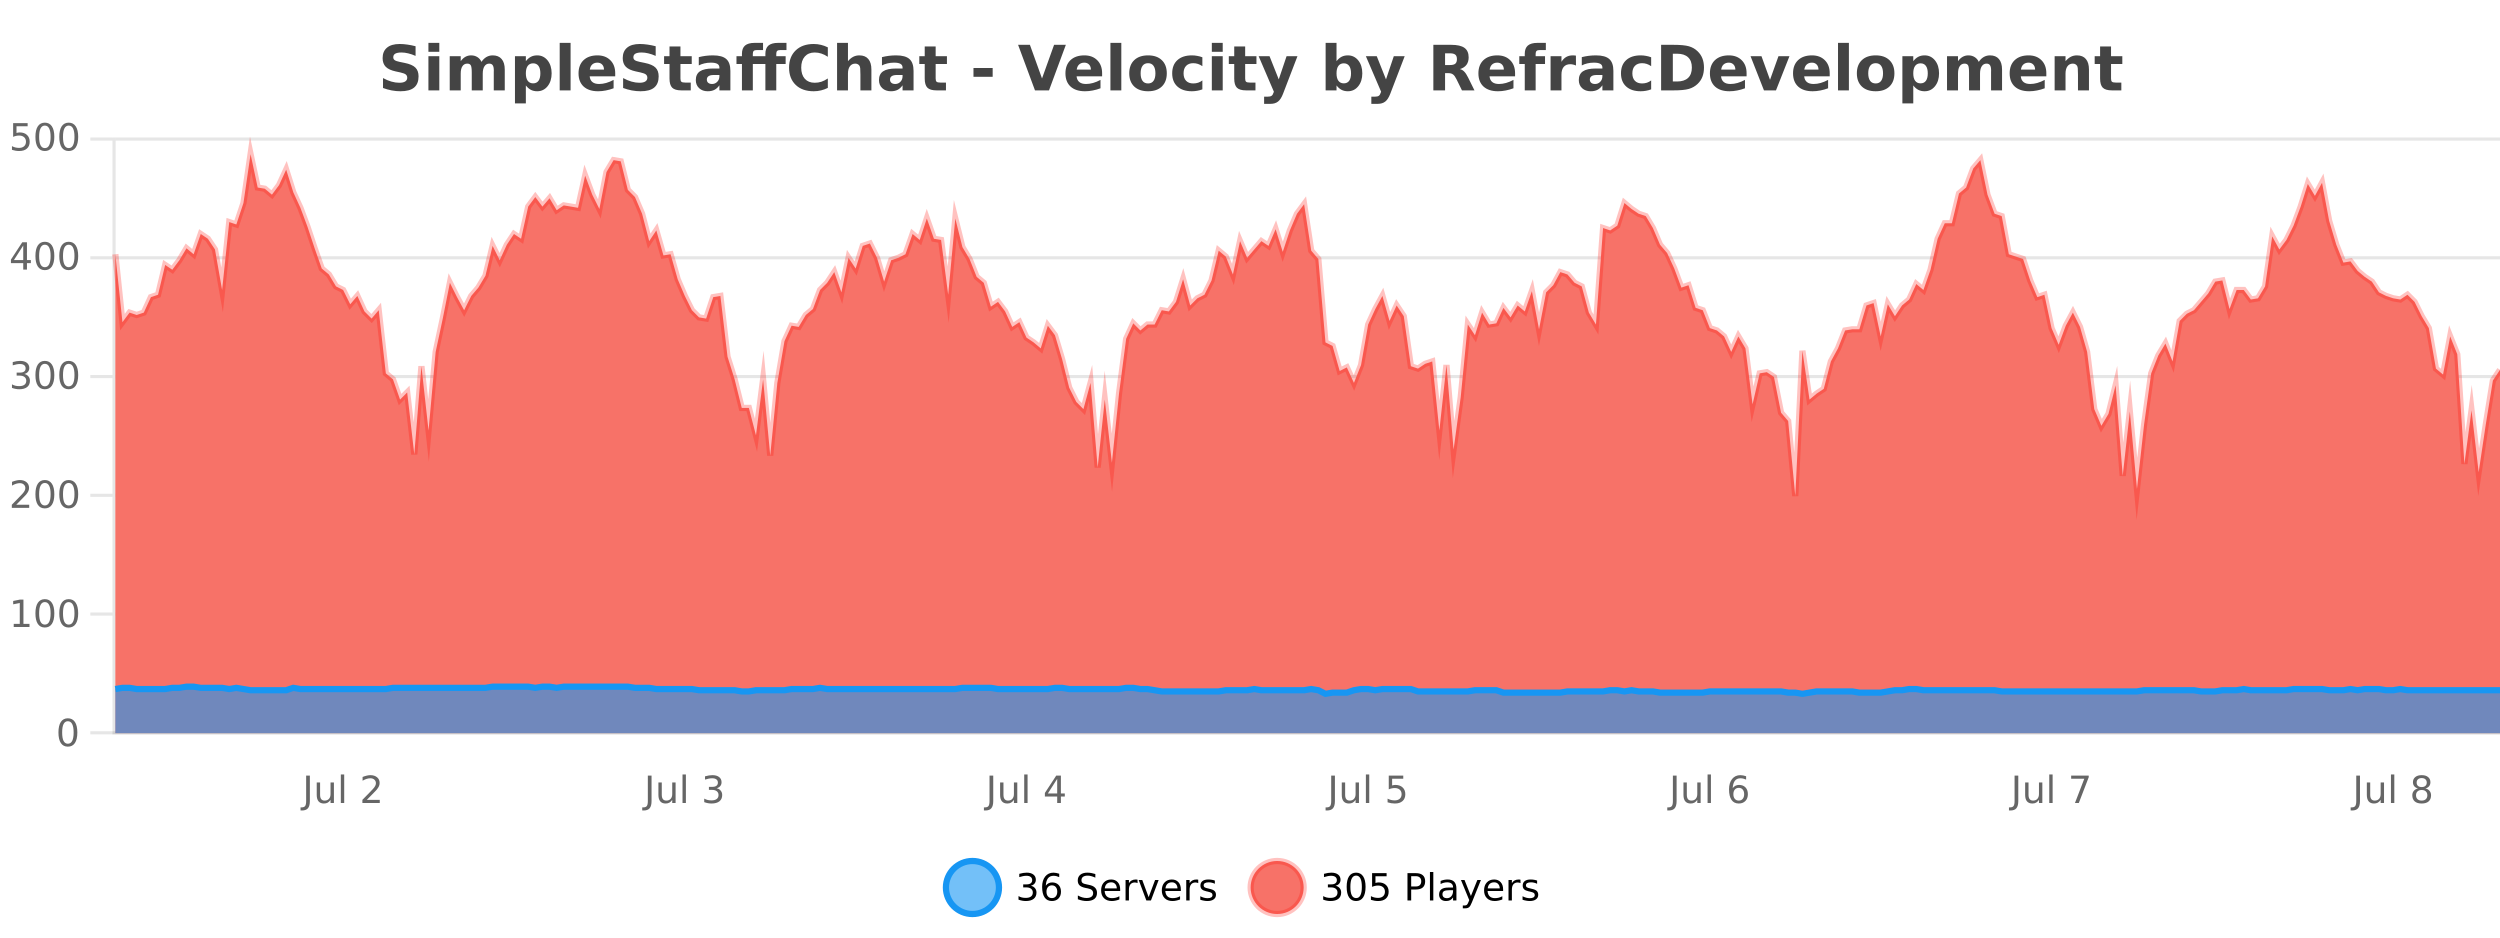
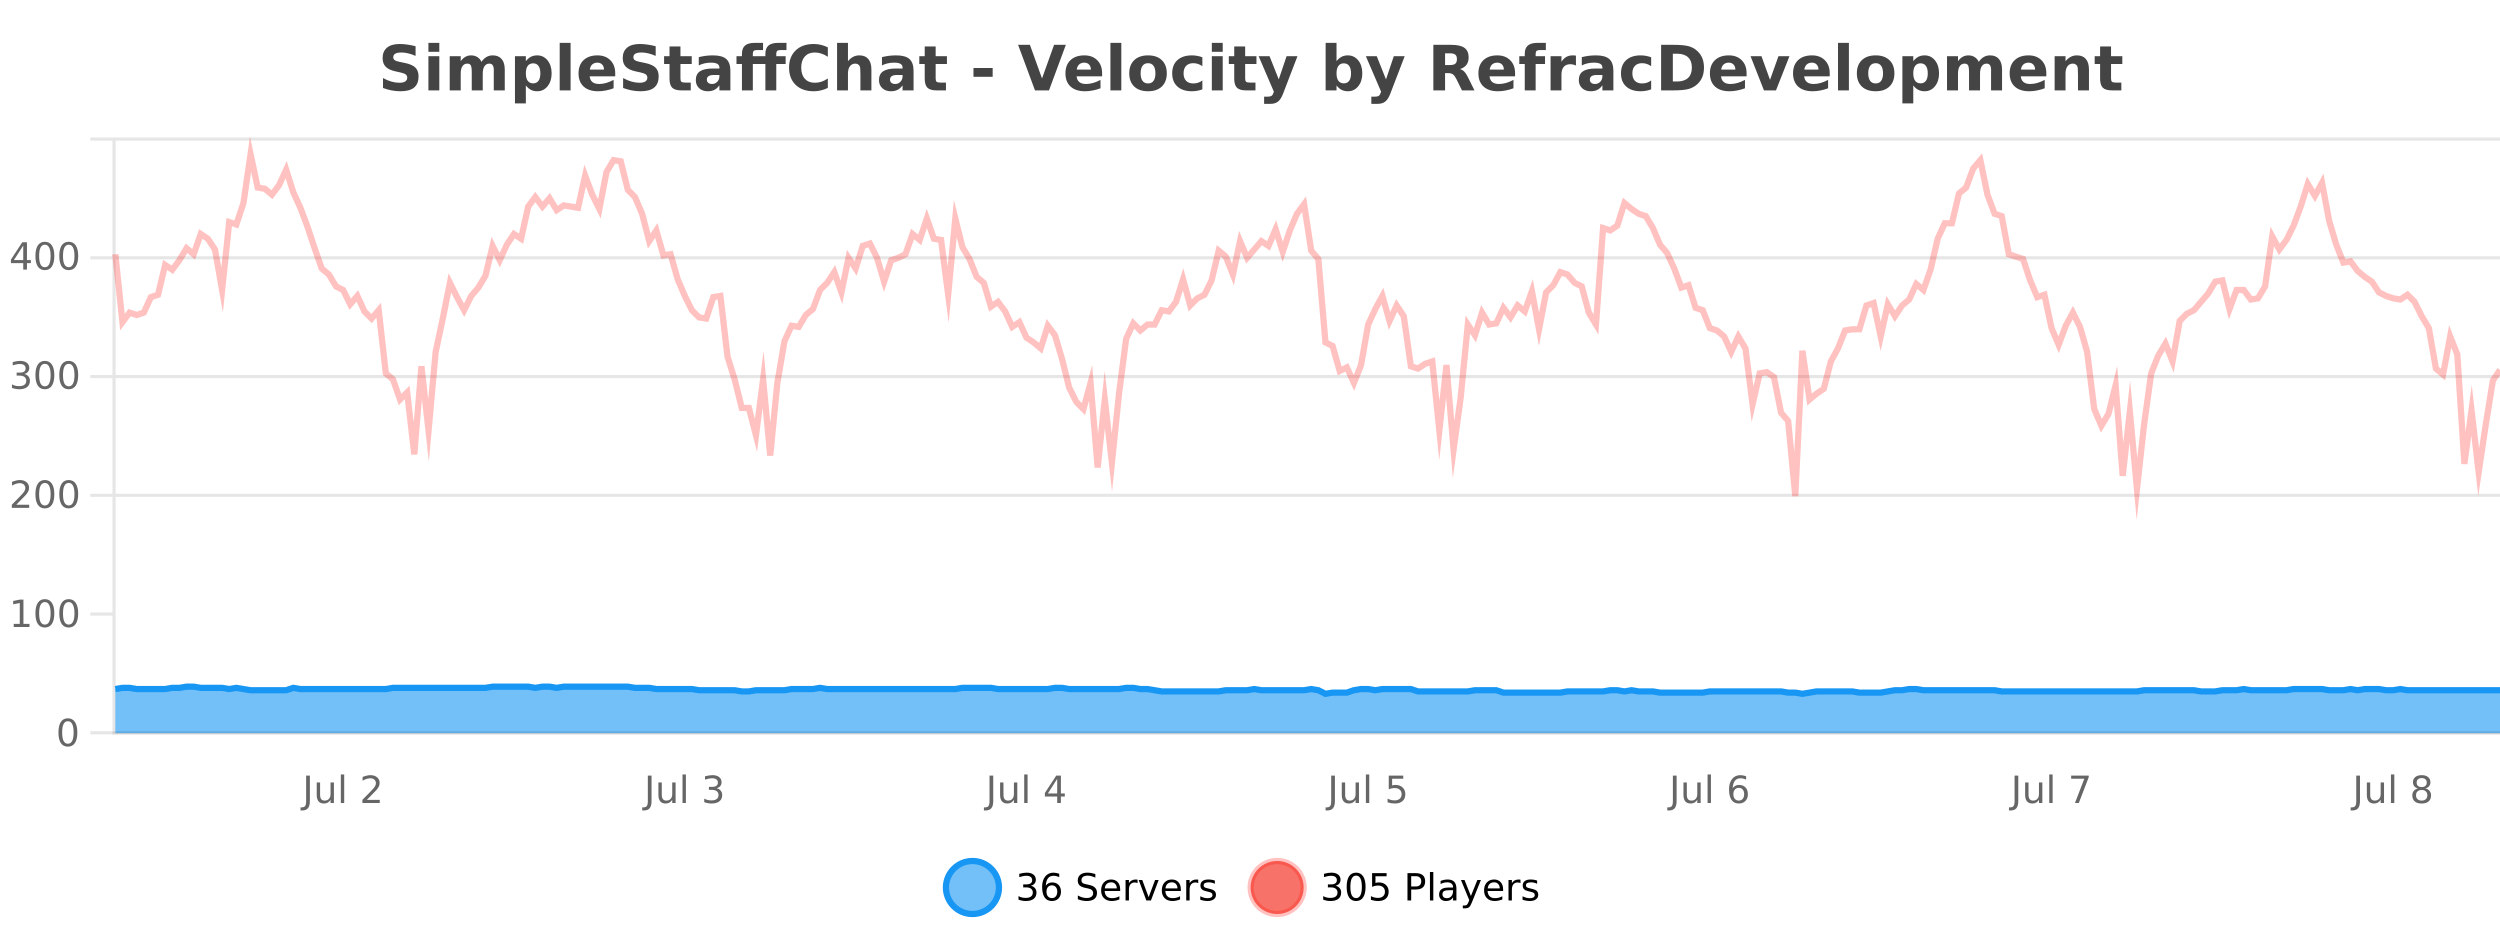
<svg xmlns="http://www.w3.org/2000/svg" width="800pt" height="300pt" viewBox="0 0 800 300" version="1.1">
  <defs>
    <clipPath id="clip1">
      <path d="M 274 263 L 348 263 L 348 300 L 274 300 Z M 274 263 " />
    </clipPath>
    <clipPath id="clip2">
      <path d="M 371 263 L 446 263 L 446 300 L 371 300 Z M 371 263 " />
    </clipPath>
    <clipPath id="clip3">
      <path d="M 36.906 49 L 800 49 L 800 234.602 L 36.906 234.602 Z M 36.906 49 " />
    </clipPath>
    <clipPath id="clip4">
      <path d="M 35.906 43 L 800 43 L 800 188 L 35.906 188 Z M 35.906 43 " />
    </clipPath>
    <clipPath id="clip5">
      <path d="M 36.906 219 L 800 219 L 800 234.602 L 36.906 234.602 Z M 36.906 219 " />
    </clipPath>
    <clipPath id="clip6">
      <path d="M 35.906 191 L 800 191 L 800 235.602 L 35.906 235.602 Z M 35.906 191 " />
    </clipPath>
  </defs>
  <g id="surface2531871">
    <rect x="0" y="0" width="800" height="300" style="fill:rgb(100%,100%,100%);fill-opacity:1;stroke:none;" />
    <path style="fill:none;stroke-width:1;stroke-linecap:butt;stroke-linejoin:miter;stroke:rgb(0%,0%,0%);stroke-opacity:0.098;stroke-miterlimit:10;" d="M 37 234.5 L 800 234.5 " />
    <path style="fill:none;stroke-width:1;stroke-linecap:butt;stroke-linejoin:miter;stroke:rgb(0%,0%,0%);stroke-opacity:0.098;stroke-miterlimit:10;" d="M 28.906 234.5 L 36 234.5 " />
-     <path style="fill:none;stroke-width:1;stroke-linecap:butt;stroke-linejoin:miter;stroke:rgb(0%,0%,0%);stroke-opacity:0.098;stroke-miterlimit:10;" d="M 37 196.5 L 800 196.5 " />
    <path style="fill:none;stroke-width:1;stroke-linecap:butt;stroke-linejoin:miter;stroke:rgb(0%,0%,0%);stroke-opacity:0.098;stroke-miterlimit:10;" d="M 28.906 196.5 L 36 196.5 " />
    <path style="fill:none;stroke-width:1;stroke-linecap:butt;stroke-linejoin:miter;stroke:rgb(0%,0%,0%);stroke-opacity:0.098;stroke-miterlimit:10;" d="M 37 158.5 L 800 158.5 " />
    <path style="fill:none;stroke-width:1;stroke-linecap:butt;stroke-linejoin:miter;stroke:rgb(0%,0%,0%);stroke-opacity:0.098;stroke-miterlimit:10;" d="M 28.906 158.5 L 36 158.5 " />
    <path style="fill:none;stroke-width:1;stroke-linecap:butt;stroke-linejoin:miter;stroke:rgb(0%,0%,0%);stroke-opacity:0.098;stroke-miterlimit:10;" d="M 37 120.5 L 800 120.5 " />
    <path style="fill:none;stroke-width:1;stroke-linecap:butt;stroke-linejoin:miter;stroke:rgb(0%,0%,0%);stroke-opacity:0.098;stroke-miterlimit:10;" d="M 28.906 120.5 L 36 120.5 " />
    <path style="fill:none;stroke-width:1;stroke-linecap:butt;stroke-linejoin:miter;stroke:rgb(0%,0%,0%);stroke-opacity:0.098;stroke-miterlimit:10;" d="M 37 82.5 L 800 82.5 " />
    <path style="fill:none;stroke-width:1;stroke-linecap:butt;stroke-linejoin:miter;stroke:rgb(0%,0%,0%);stroke-opacity:0.098;stroke-miterlimit:10;" d="M 28.906 82.5 L 36 82.5 " />
    <path style="fill:none;stroke-width:1;stroke-linecap:butt;stroke-linejoin:miter;stroke:rgb(0%,0%,0%);stroke-opacity:0.098;stroke-miterlimit:10;" d="M 37 44.5 L 800 44.5 " />
    <path style="fill:none;stroke-width:1;stroke-linecap:butt;stroke-linejoin:miter;stroke:rgb(0%,0%,0%);stroke-opacity:0.098;stroke-miterlimit:10;" d="M 28.906 44.5 L 36 44.5 " />
    <path style=" stroke:none;fill-rule:nonzero;fill:rgb(9.02%,58.824%,95.294%);fill-opacity:0.6;" d="M 319.672 284 C 319.672 288.688 315.871 292.484 311.188 292.484 C 306.5 292.484 302.699 288.688 302.699 284 C 302.699 279.312 306.5 275.516 311.188 275.516 C 315.871 275.516 319.672 279.312 319.672 284 Z M 319.672 284 " />
    <g clip-path="url(#clip1)" clip-rule="nonzero">
      <path style="fill:none;stroke-width:2;stroke-linecap:butt;stroke-linejoin:miter;stroke:rgb(9.02%,58.824%,95.294%);stroke-opacity:1;stroke-miterlimit:10;" d="M 319.672 284 C 319.672 288.688 315.871 292.484 311.188 292.484 C 306.5 292.484 302.699 288.688 302.699 284 C 302.699 279.312 306.5 275.516 311.188 275.516 C 315.871 275.516 319.672 279.312 319.672 284 Z M 319.672 284 " />
    </g>
    <path style=" stroke:none;fill-rule:nonzero;fill:rgb(0%,0%,0%);fill-opacity:1;" d="M 329.875 283.438 C 330.438 283.562 330.875 283.82 331.188 284.203 C 331.508 284.578 331.672 285.047 331.672 285.609 C 331.672 286.477 331.375 287.148 330.781 287.625 C 330.188 288.094 329.344 288.328 328.25 288.328 C 327.883 288.328 327.504 288.289 327.109 288.219 C 326.723 288.148 326.328 288.039 325.922 287.891 L 325.922 286.75 C 326.242 286.938 326.598 287.086 326.984 287.188 C 327.379 287.281 327.789 287.328 328.219 287.328 C 328.957 287.328 329.52 287.184 329.906 286.891 C 330.301 286.602 330.5 286.172 330.5 285.609 C 330.5 285.102 330.316 284.699 329.953 284.406 C 329.586 284.117 329.086 283.969 328.453 283.969 L 327.422 283.969 L 327.422 283 L 328.5 283 C 329.07 283 329.516 282.887 329.828 282.656 C 330.141 282.418 330.297 282.078 330.297 281.641 C 330.297 281.195 330.133 280.852 329.812 280.609 C 329.5 280.371 329.047 280.25 328.453 280.25 C 328.117 280.25 327.766 280.289 327.391 280.359 C 327.023 280.422 326.617 280.527 326.172 280.672 L 326.172 279.625 C 326.629 279.5 327.051 279.406 327.438 279.344 C 327.832 279.281 328.203 279.25 328.547 279.25 C 329.453 279.25 330.164 279.453 330.688 279.859 C 331.207 280.266 331.469 280.82 331.469 281.516 C 331.469 282.008 331.328 282.418 331.047 282.75 C 330.773 283.086 330.383 283.312 329.875 283.438 Z M 336.605 283.312 C 336.074 283.312 335.652 283.496 335.34 283.859 C 335.027 284.227 334.871 284.719 334.871 285.344 C 334.871 285.98 335.027 286.48 335.34 286.844 C 335.652 287.211 336.074 287.391 336.605 287.391 C 337.137 287.391 337.551 287.211 337.855 286.844 C 338.168 286.48 338.324 285.98 338.324 285.344 C 338.324 284.719 338.168 284.227 337.855 283.859 C 337.551 283.496 337.137 283.312 336.605 283.312 Z M 338.949 279.594 L 338.949 280.672 C 338.645 280.539 338.344 280.434 338.043 280.359 C 337.738 280.289 337.441 280.25 337.152 280.25 C 336.371 280.25 335.77 280.516 335.355 281.047 C 334.949 281.57 334.715 282.359 334.652 283.422 C 334.879 283.09 335.168 282.836 335.512 282.656 C 335.863 282.469 336.25 282.375 336.668 282.375 C 337.543 282.375 338.234 282.641 338.746 283.172 C 339.254 283.703 339.512 284.43 339.512 285.344 C 339.512 286.25 339.246 286.977 338.715 287.516 C 338.184 288.059 337.48 288.328 336.605 288.328 C 335.582 288.328 334.809 287.945 334.277 287.172 C 333.746 286.391 333.48 285.266 333.48 283.797 C 333.48 282.414 333.809 281.309 334.465 280.484 C 335.121 279.664 336 279.25 337.105 279.25 C 337.395 279.25 337.691 279.281 337.996 279.344 C 338.297 279.398 338.613 279.48 338.949 279.594 Z M 350.508 279.688 L 350.508 280.844 C 350.059 280.637 349.633 280.48 349.227 280.375 C 348.828 280.262 348.449 280.203 348.086 280.203 C 347.438 280.203 346.938 280.328 346.586 280.578 C 346.242 280.828 346.07 281.188 346.07 281.656 C 346.07 282.043 346.184 282.336 346.414 282.531 C 346.641 282.73 347.086 282.887 347.742 283 L 348.445 283.156 C 349.328 283.324 349.98 283.621 350.398 284.047 C 350.824 284.465 351.039 285.027 351.039 285.734 C 351.039 286.59 350.75 287.234 350.18 287.672 C 349.617 288.109 348.781 288.328 347.68 288.328 C 347.273 288.328 346.836 288.281 346.367 288.188 C 345.898 288.094 345.414 287.953 344.914 287.766 L 344.914 286.547 C 345.391 286.82 345.859 287.023 346.32 287.156 C 346.789 287.293 347.242 287.359 347.68 287.359 C 348.355 287.359 348.875 287.23 349.242 286.969 C 349.617 286.699 349.805 286.32 349.805 285.828 C 349.805 285.402 349.668 285.07 349.398 284.828 C 349.137 284.578 348.703 284.398 348.102 284.281 L 347.383 284.141 C 346.496 283.965 345.855 283.688 345.461 283.312 C 345.074 282.938 344.883 282.418 344.883 281.75 C 344.883 280.969 345.152 280.359 345.695 279.922 C 346.234 279.477 346.984 279.25 347.945 279.25 C 348.359 279.25 348.777 279.289 349.195 279.359 C 349.621 279.434 350.059 279.543 350.508 279.688 Z M 358.453 284.609 L 358.453 285.125 L 353.484 285.125 C 353.535 285.875 353.758 286.445 354.156 286.828 C 354.562 287.215 355.117 287.406 355.828 287.406 C 356.242 287.406 356.645 287.359 357.031 287.266 C 357.426 287.164 357.816 287.008 358.203 286.797 L 358.203 287.828 C 357.805 287.984 357.406 288.105 357 288.188 C 356.594 288.281 356.18 288.328 355.766 288.328 C 354.723 288.328 353.895 288.027 353.281 287.422 C 352.664 286.809 352.359 285.98 352.359 284.938 C 352.359 283.867 352.648 283.016 353.234 282.391 C 353.816 281.758 354.598 281.438 355.578 281.438 C 356.461 281.438 357.16 281.727 357.672 282.297 C 358.191 282.859 358.453 283.633 358.453 284.609 Z M 357.375 284.281 C 357.363 283.699 357.195 283.23 356.875 282.875 C 356.551 282.523 356.125 282.344 355.594 282.344 C 354.988 282.344 354.504 282.516 354.141 282.859 C 353.785 283.203 353.582 283.684 353.531 284.297 Z M 364.023 282.594 C 363.898 282.531 363.762 282.484 363.617 282.453 C 363.48 282.414 363.324 282.391 363.148 282.391 C 362.543 282.391 362.074 282.59 361.742 282.984 C 361.418 283.383 361.258 283.953 361.258 284.703 L 361.258 288.156 L 360.18 288.156 L 360.18 281.594 L 361.258 281.594 L 361.258 282.609 C 361.484 282.215 361.781 281.922 362.148 281.734 C 362.512 281.539 362.953 281.438 363.477 281.438 C 363.547 281.438 363.625 281.445 363.711 281.453 C 363.805 281.465 363.902 281.48 364.008 281.5 Z M 364.379 281.594 L 365.52 281.594 L 367.566 287.094 L 369.629 281.594 L 370.77 281.594 L 368.301 288.156 L 366.832 288.156 Z M 377.871 284.609 L 377.871 285.125 L 372.902 285.125 C 372.953 285.875 373.176 286.445 373.574 286.828 C 373.98 287.215 374.535 287.406 375.246 287.406 C 375.66 287.406 376.062 287.359 376.449 287.266 C 376.844 287.164 377.234 287.008 377.621 286.797 L 377.621 287.828 C 377.223 287.984 376.824 288.105 376.418 288.188 C 376.012 288.281 375.598 288.328 375.184 288.328 C 374.141 288.328 373.312 288.027 372.699 287.422 C 372.082 286.809 371.777 285.98 371.777 284.938 C 371.777 283.867 372.066 283.016 372.652 282.391 C 373.234 281.758 374.016 281.438 374.996 281.438 C 375.879 281.438 376.578 281.727 377.09 282.297 C 377.609 282.859 377.871 283.633 377.871 284.609 Z M 376.793 284.281 C 376.781 283.699 376.613 283.23 376.293 282.875 C 375.969 282.523 375.543 282.344 375.012 282.344 C 374.406 282.344 373.922 282.516 373.559 282.859 C 373.203 283.203 373 283.684 372.949 284.297 Z M 383.441 282.594 C 383.316 282.531 383.18 282.484 383.035 282.453 C 382.898 282.414 382.742 282.391 382.566 282.391 C 381.961 282.391 381.492 282.59 381.16 282.984 C 380.836 283.383 380.676 283.953 380.676 284.703 L 380.676 288.156 L 379.598 288.156 L 379.598 281.594 L 380.676 281.594 L 380.676 282.609 C 380.902 282.215 381.199 281.922 381.566 281.734 C 381.93 281.539 382.371 281.438 382.895 281.438 C 382.965 281.438 383.043 281.445 383.129 281.453 C 383.223 281.465 383.32 281.48 383.426 281.5 Z M 388.75 281.781 L 388.75 282.812 C 388.445 282.656 388.129 282.543 387.797 282.469 C 387.473 282.387 387.133 282.344 386.781 282.344 C 386.25 282.344 385.848 282.43 385.578 282.594 C 385.305 282.75 385.172 282.996 385.172 283.328 C 385.172 283.578 385.266 283.777 385.453 283.922 C 385.648 284.059 386.039 284.188 386.625 284.312 L 386.984 284.406 C 387.754 284.562 388.301 284.793 388.625 285.094 C 388.945 285.398 389.109 285.812 389.109 286.344 C 389.109 286.961 388.863 287.445 388.375 287.797 C 387.895 288.152 387.234 288.328 386.391 288.328 C 386.035 288.328 385.664 288.289 385.281 288.219 C 384.906 288.156 384.508 288.059 384.094 287.922 L 384.094 286.797 C 384.488 287.008 384.879 287.164 385.266 287.266 C 385.648 287.371 386.035 287.422 386.422 287.422 C 386.922 287.422 387.305 287.34 387.578 287.172 C 387.859 286.996 388 286.746 388 286.422 C 388 286.133 387.898 285.906 387.703 285.75 C 387.504 285.594 387.07 285.445 386.406 285.297 L 386.031 285.219 C 385.363 285.074 384.879 284.855 384.578 284.562 C 384.285 284.273 384.141 283.875 384.141 283.375 C 384.141 282.75 384.359 282.273 384.797 281.938 C 385.234 281.605 385.852 281.438 386.656 281.438 C 387.051 281.438 387.426 281.469 387.781 281.531 C 388.133 281.586 388.457 281.668 388.75 281.781 Z M 321.188 277.016 " />
    <path style=" stroke:none;fill-rule:nonzero;fill:rgb(96.863%,44.706%,40.784%);fill-opacity:1;" d="M 417.172 284 C 417.172 288.688 413.375 292.484 408.688 292.484 C 404 292.484 400.203 288.688 400.203 284 C 400.203 279.312 404 275.516 408.688 275.516 C 413.375 275.516 417.172 279.312 417.172 284 Z M 417.172 284 " />
    <g clip-path="url(#clip2)" clip-rule="nonzero">
      <path style="fill:none;stroke-width:2;stroke-linecap:butt;stroke-linejoin:miter;stroke:rgb(100%,4.706%,0%);stroke-opacity:0.247;stroke-miterlimit:10;" d="M 417.172 284 C 417.172 288.688 413.375 292.484 408.688 292.484 C 404 292.484 400.203 288.688 400.203 284 C 400.203 279.312 404 275.516 408.688 275.516 C 413.375 275.516 417.172 279.312 417.172 284 Z M 417.172 284 " />
    </g>
    <path style=" stroke:none;fill-rule:nonzero;fill:rgb(0%,0%,0%);fill-opacity:1;" d="M 427.375 283.438 C 427.938 283.562 428.375 283.82 428.688 284.203 C 429.008 284.578 429.172 285.047 429.172 285.609 C 429.172 286.477 428.875 287.148 428.281 287.625 C 427.688 288.094 426.844 288.328 425.75 288.328 C 425.383 288.328 425.004 288.289 424.609 288.219 C 424.223 288.148 423.828 288.039 423.422 287.891 L 423.422 286.75 C 423.742 286.938 424.098 287.086 424.484 287.188 C 424.879 287.281 425.289 287.328 425.719 287.328 C 426.457 287.328 427.02 287.184 427.406 286.891 C 427.801 286.602 428 286.172 428 285.609 C 428 285.102 427.816 284.699 427.453 284.406 C 427.086 284.117 426.586 283.969 425.953 283.969 L 424.922 283.969 L 424.922 283 L 426 283 C 426.57 283 427.016 282.887 427.328 282.656 C 427.641 282.418 427.797 282.078 427.797 281.641 C 427.797 281.195 427.633 280.852 427.312 280.609 C 427 280.371 426.547 280.25 425.953 280.25 C 425.617 280.25 425.266 280.289 424.891 280.359 C 424.523 280.422 424.117 280.527 423.672 280.672 L 423.672 279.625 C 424.129 279.5 424.551 279.406 424.938 279.344 C 425.332 279.281 425.703 279.25 426.047 279.25 C 426.953 279.25 427.664 279.453 428.188 279.859 C 428.707 280.266 428.969 280.82 428.969 281.516 C 428.969 282.008 428.828 282.418 428.547 282.75 C 428.273 283.086 427.883 283.312 427.375 283.438 Z M 433.949 280.188 C 433.344 280.188 432.887 280.492 432.574 281.094 C 432.27 281.688 432.121 282.59 432.121 283.797 C 432.121 284.996 432.27 285.898 432.574 286.5 C 432.887 287.094 433.344 287.391 433.949 287.391 C 434.562 287.391 435.02 287.094 435.324 286.5 C 435.637 285.898 435.793 284.996 435.793 283.797 C 435.793 282.59 435.637 281.688 435.324 281.094 C 435.02 280.492 434.562 280.188 433.949 280.188 Z M 433.949 279.25 C 434.926 279.25 435.676 279.641 436.199 280.422 C 436.719 281.195 436.98 282.32 436.98 283.797 C 436.98 285.266 436.719 286.391 436.199 287.172 C 435.676 287.945 434.926 288.328 433.949 288.328 C 432.969 288.328 432.219 287.945 431.699 287.172 C 431.188 286.391 430.934 285.266 430.934 283.797 C 430.934 282.32 431.188 281.195 431.699 280.422 C 432.219 279.641 432.969 279.25 433.949 279.25 Z M 439.07 279.406 L 443.711 279.406 L 443.711 280.406 L 440.148 280.406 L 440.148 282.547 C 440.324 282.484 440.496 282.445 440.664 282.422 C 440.84 282.391 441.012 282.375 441.18 282.375 C 442.156 282.375 442.934 282.648 443.508 283.188 C 444.078 283.719 444.367 284.438 444.367 285.344 C 444.367 286.293 444.07 287.027 443.477 287.547 C 442.891 288.07 442.07 288.328 441.008 288.328 C 440.633 288.328 440.25 288.297 439.867 288.234 C 439.492 288.172 439.102 288.078 438.695 287.953 L 438.695 286.766 C 439.047 286.953 439.414 287.094 439.789 287.188 C 440.164 287.281 440.559 287.328 440.977 287.328 C 441.652 287.328 442.188 287.152 442.586 286.797 C 442.98 286.445 443.18 285.961 443.18 285.344 C 443.18 284.742 442.98 284.262 442.586 283.906 C 442.188 283.555 441.652 283.375 440.977 283.375 C 440.664 283.375 440.344 283.414 440.023 283.484 C 439.711 283.547 439.391 283.652 439.07 283.797 Z M 451.578 280.375 L 451.578 283.672 L 453.062 283.672 C 453.613 283.672 454.039 283.531 454.344 283.25 C 454.645 282.961 454.797 282.547 454.797 282.016 C 454.797 281.496 454.645 281.094 454.344 280.812 C 454.039 280.523 453.613 280.375 453.062 280.375 Z M 450.391 279.406 L 453.062 279.406 C 454.051 279.406 454.797 279.633 455.297 280.078 C 455.797 280.516 456.047 281.164 456.047 282.016 C 456.047 282.883 455.797 283.539 455.297 283.984 C 454.797 284.422 454.051 284.641 453.062 284.641 L 451.578 284.641 L 451.578 288.156 L 450.391 288.156 Z M 457.582 279.031 L 458.66 279.031 L 458.66 288.156 L 457.582 288.156 Z M 463.898 284.859 C 463.031 284.859 462.43 284.961 462.086 285.156 C 461.75 285.355 461.586 285.695 461.586 286.172 C 461.586 286.559 461.711 286.867 461.961 287.094 C 462.219 287.312 462.562 287.422 462.992 287.422 C 463.594 287.422 464.074 287.215 464.43 286.797 C 464.793 286.371 464.977 285.805 464.977 285.094 L 464.977 284.859 Z M 466.055 284.406 L 466.055 288.156 L 464.977 288.156 L 464.977 287.156 C 464.727 287.555 464.418 287.852 464.055 288.047 C 463.688 288.234 463.242 288.328 462.711 288.328 C 462.031 288.328 461.496 288.141 461.102 287.766 C 460.703 287.383 460.508 286.875 460.508 286.25 C 460.508 285.512 460.75 284.953 461.242 284.578 C 461.742 284.203 462.48 284.016 463.461 284.016 L 464.977 284.016 L 464.977 283.906 C 464.977 283.406 464.809 283.023 464.477 282.75 C 464.152 282.48 463.699 282.344 463.117 282.344 C 462.742 282.344 462.371 282.391 462.008 282.484 C 461.652 282.578 461.312 282.715 460.992 282.891 L 460.992 281.891 C 461.387 281.734 461.766 281.621 462.133 281.547 C 462.508 281.477 462.871 281.438 463.227 281.438 C 464.172 281.438 464.883 281.684 465.352 282.172 C 465.82 282.664 466.055 283.406 466.055 284.406 Z M 471.004 288.766 C 470.699 289.547 470.402 290.055 470.113 290.297 C 469.82 290.535 469.434 290.656 468.957 290.656 L 468.098 290.656 L 468.098 289.75 L 468.723 289.75 C 469.023 289.75 469.254 289.676 469.41 289.531 C 469.574 289.395 469.758 289.066 469.957 288.547 L 470.16 288.047 L 467.504 281.594 L 468.645 281.594 L 470.691 286.719 L 472.754 281.594 L 473.895 281.594 Z M 480.996 284.609 L 480.996 285.125 L 476.027 285.125 C 476.078 285.875 476.301 286.445 476.699 286.828 C 477.105 287.215 477.66 287.406 478.371 287.406 C 478.785 287.406 479.188 287.359 479.574 287.266 C 479.969 287.164 480.359 287.008 480.746 286.797 L 480.746 287.828 C 480.348 287.984 479.949 288.105 479.543 288.188 C 479.137 288.281 478.723 288.328 478.309 288.328 C 477.266 288.328 476.438 288.027 475.824 287.422 C 475.207 286.809 474.902 285.98 474.902 284.938 C 474.902 283.867 475.191 283.016 475.777 282.391 C 476.359 281.758 477.141 281.438 478.121 281.438 C 479.004 281.438 479.703 281.727 480.215 282.297 C 480.734 282.859 480.996 283.633 480.996 284.609 Z M 479.918 284.281 C 479.906 283.699 479.738 283.23 479.418 282.875 C 479.094 282.523 478.668 282.344 478.137 282.344 C 477.531 282.344 477.047 282.516 476.684 282.859 C 476.328 283.203 476.125 283.684 476.074 284.297 Z M 486.566 282.594 C 486.441 282.531 486.305 282.484 486.16 282.453 C 486.023 282.414 485.867 282.391 485.691 282.391 C 485.086 282.391 484.617 282.59 484.285 282.984 C 483.961 283.383 483.801 283.953 483.801 284.703 L 483.801 288.156 L 482.723 288.156 L 482.723 281.594 L 483.801 281.594 L 483.801 282.609 C 484.027 282.215 484.324 281.922 484.691 281.734 C 485.055 281.539 485.496 281.438 486.02 281.438 C 486.09 281.438 486.168 281.445 486.254 281.453 C 486.348 281.465 486.445 281.48 486.551 281.5 Z M 491.875 281.781 L 491.875 282.812 C 491.57 282.656 491.254 282.543 490.922 282.469 C 490.598 282.387 490.258 282.344 489.906 282.344 C 489.375 282.344 488.973 282.43 488.703 282.594 C 488.43 282.75 488.297 282.996 488.297 283.328 C 488.297 283.578 488.391 283.777 488.578 283.922 C 488.773 284.059 489.164 284.188 489.75 284.312 L 490.109 284.406 C 490.879 284.562 491.426 284.793 491.75 285.094 C 492.07 285.398 492.234 285.812 492.234 286.344 C 492.234 286.961 491.988 287.445 491.5 287.797 C 491.02 288.152 490.359 288.328 489.516 288.328 C 489.16 288.328 488.789 288.289 488.406 288.219 C 488.031 288.156 487.633 288.059 487.219 287.922 L 487.219 286.797 C 487.613 287.008 488.004 287.164 488.391 287.266 C 488.773 287.371 489.16 287.422 489.547 287.422 C 490.047 287.422 490.43 287.34 490.703 287.172 C 490.984 286.996 491.125 286.746 491.125 286.422 C 491.125 286.133 491.023 285.906 490.828 285.75 C 490.629 285.594 490.195 285.445 489.531 285.297 L 489.156 285.219 C 488.488 285.074 488.004 284.855 487.703 284.562 C 487.41 284.273 487.266 283.875 487.266 283.375 C 487.266 282.75 487.484 282.273 487.922 281.938 C 488.359 281.605 488.977 281.438 489.781 281.438 C 490.176 281.438 490.551 281.469 490.906 281.531 C 491.258 281.586 491.582 281.668 491.875 281.781 Z M 418.688 277.016 " />
    <path style=" stroke:none;fill-rule:nonzero;fill:rgb(26.667%,26.667%,26.667%);fill-opacity:1;" d="M 132.984 14.797 L 132.984 17.891 C 132.18 17.527 131.398 17.258 130.641 17.078 C 129.879 16.891 129.16 16.797 128.484 16.797 C 127.586 16.797 126.922 16.922 126.484 17.172 C 126.055 17.422 125.844 17.809 125.844 18.328 C 125.844 18.715 125.988 19.016 126.281 19.234 C 126.57 19.453 127.098 19.641 127.859 19.797 L 129.453 20.125 C 131.078 20.449 132.227 20.945 132.906 21.609 C 133.594 22.277 133.938 23.219 133.938 24.438 C 133.938 26.043 133.457 27.242 132.5 28.031 C 131.551 28.812 130.098 29.203 128.141 29.203 C 127.211 29.203 126.281 29.113 125.344 28.938 C 124.414 28.762 123.488 28.5 122.562 28.156 L 122.562 24.984 C 123.488 25.484 124.383 25.859 125.25 26.109 C 126.125 26.359 126.969 26.484 127.781 26.484 C 128.602 26.484 129.227 26.352 129.656 26.078 C 130.094 25.797 130.312 25.402 130.312 24.891 C 130.312 24.445 130.16 24.094 129.859 23.844 C 129.566 23.594 128.977 23.371 128.094 23.172 L 126.641 22.859 C 125.18 22.547 124.113 22.055 123.438 21.375 C 122.77 20.688 122.438 19.762 122.438 18.594 C 122.438 17.148 122.906 16.031 123.844 15.25 C 124.781 14.469 126.129 14.078 127.891 14.078 C 128.691 14.078 129.516 14.141 130.359 14.266 C 131.203 14.383 132.078 14.559 132.984 14.797 Z M 137.094 17.984 L 140.578 17.984 L 140.578 28.922 L 137.094 28.922 Z M 137.094 13.719 L 140.578 13.719 L 140.578 16.578 L 137.094 16.578 Z M 154.07 19.797 C 154.516 19.121 155.043 18.605 155.648 18.25 C 156.262 17.898 156.934 17.719 157.664 17.719 C 158.914 17.719 159.867 18.109 160.523 18.891 C 161.188 19.664 161.523 20.789 161.523 22.266 L 161.523 28.922 L 158.008 28.922 L 158.008 23.219 C 158.008 23.137 158.008 23.047 158.008 22.953 C 158.016 22.859 158.023 22.73 158.023 22.562 C 158.023 21.793 157.906 21.234 157.68 20.891 C 157.449 20.539 157.078 20.359 156.57 20.359 C 155.914 20.359 155.402 20.637 155.039 21.188 C 154.672 21.73 154.484 22.516 154.477 23.547 L 154.477 28.922 L 150.961 28.922 L 150.961 23.219 C 150.961 22.012 150.855 21.234 150.648 20.891 C 150.438 20.539 150.07 20.359 149.539 20.359 C 148.859 20.359 148.34 20.637 147.977 21.188 C 147.609 21.73 147.43 22.516 147.43 23.547 L 147.43 28.922 L 143.914 28.922 L 143.914 17.984 L 147.43 17.984 L 147.43 19.578 C 147.867 18.965 148.359 18.5 148.914 18.188 C 149.465 17.875 150.078 17.719 150.758 17.719 C 151.508 17.719 152.172 17.902 152.758 18.266 C 153.34 18.633 153.777 19.141 154.07 19.797 Z M 168.273 27.344 L 168.273 33.078 L 164.789 33.078 L 164.789 17.984 L 168.273 17.984 L 168.273 19.578 C 168.762 18.945 169.297 18.477 169.883 18.172 C 170.465 17.871 171.137 17.719 171.898 17.719 C 173.25 17.719 174.359 18.258 175.227 19.328 C 176.09 20.402 176.523 21.781 176.523 23.469 C 176.523 25.148 176.09 26.523 175.227 27.594 C 174.359 28.668 173.25 29.203 171.898 29.203 C 171.137 29.203 170.465 29.051 169.883 28.75 C 169.297 28.449 168.762 27.98 168.273 27.344 Z M 170.602 20.266 C 169.852 20.266 169.273 20.543 168.867 21.094 C 168.469 21.637 168.273 22.43 168.273 23.469 C 168.273 24.5 168.469 25.293 168.867 25.844 C 169.273 26.398 169.852 26.672 170.602 26.672 C 171.352 26.672 171.922 26.402 172.32 25.859 C 172.715 25.309 172.914 24.512 172.914 23.469 C 172.914 22.43 172.715 21.637 172.32 21.094 C 171.922 20.543 171.352 20.266 170.602 20.266 Z M 179.102 13.719 L 182.586 13.719 L 182.586 28.922 L 179.102 28.922 Z M 196.867 23.422 L 196.867 24.422 L 188.695 24.422 C 188.777 25.246 189.074 25.859 189.586 26.266 C 190.094 26.672 190.805 26.875 191.711 26.875 C 192.449 26.875 193.203 26.766 193.977 26.547 C 194.746 26.328 195.539 26 196.352 25.562 L 196.352 28.25 C 195.527 28.562 194.699 28.797 193.867 28.953 C 193.043 29.117 192.219 29.203 191.398 29.203 C 189.418 29.203 187.875 28.703 186.773 27.703 C 185.68 26.695 185.133 25.281 185.133 23.469 C 185.133 21.68 185.668 20.273 186.742 19.25 C 187.824 18.23 189.309 17.719 191.195 17.719 C 192.914 17.719 194.289 18.242 195.32 19.281 C 196.352 20.312 196.867 21.695 196.867 23.422 Z M 193.273 22.266 C 193.273 21.602 193.078 21.062 192.695 20.656 C 192.309 20.25 191.805 20.047 191.18 20.047 C 190.5 20.047 189.949 20.242 189.523 20.625 C 189.105 21 188.844 21.547 188.742 22.266 Z M 209.82 14.797 L 209.82 17.891 C 209.016 17.527 208.234 17.258 207.477 17.078 C 206.715 16.891 205.996 16.797 205.32 16.797 C 204.422 16.797 203.758 16.922 203.32 17.172 C 202.891 17.422 202.68 17.809 202.68 18.328 C 202.68 18.715 202.824 19.016 203.117 19.234 C 203.406 19.453 203.934 19.641 204.695 19.797 L 206.289 20.125 C 207.914 20.449 209.062 20.945 209.742 21.609 C 210.43 22.277 210.773 23.219 210.773 24.438 C 210.773 26.043 210.293 27.242 209.336 28.031 C 208.387 28.812 206.934 29.203 204.977 29.203 C 204.047 29.203 203.117 29.113 202.18 28.938 C 201.25 28.762 200.324 28.5 199.398 28.156 L 199.398 24.984 C 200.324 25.484 201.219 25.859 202.086 26.109 C 202.961 26.359 203.805 26.484 204.617 26.484 C 205.438 26.484 206.062 26.352 206.492 26.078 C 206.93 25.797 207.148 25.402 207.148 24.891 C 207.148 24.445 206.996 24.094 206.695 23.844 C 206.402 23.594 205.812 23.371 204.93 23.172 L 203.477 22.859 C 202.016 22.547 200.949 22.055 200.273 21.375 C 199.605 20.688 199.273 19.762 199.273 18.594 C 199.273 17.148 199.742 16.031 200.68 15.25 C 201.617 14.469 202.965 14.078 204.727 14.078 C 205.527 14.078 206.352 14.141 207.195 14.266 C 208.039 14.383 208.914 14.559 209.82 14.797 Z M 217.742 14.875 L 217.742 17.984 L 221.352 17.984 L 221.352 20.484 L 217.742 20.484 L 217.742 25.125 C 217.742 25.637 217.84 25.98 218.039 26.156 C 218.246 26.336 218.648 26.422 219.242 26.422 L 221.039 26.422 L 221.039 28.922 L 218.039 28.922 C 216.664 28.922 215.684 28.637 215.102 28.062 C 214.527 27.48 214.242 26.5 214.242 25.125 L 214.242 20.484 L 212.508 20.484 L 212.508 17.984 L 214.242 17.984 L 214.242 14.875 Z M 228.379 24 C 227.648 24 227.102 24.125 226.738 24.375 C 226.371 24.617 226.191 24.98 226.191 25.469 C 226.191 25.906 226.336 26.25 226.629 26.5 C 226.93 26.75 227.34 26.875 227.863 26.875 C 228.52 26.875 229.07 26.641 229.52 26.172 C 229.977 25.703 230.207 25.117 230.207 24.406 L 230.207 24 Z M 233.723 22.688 L 233.723 28.922 L 230.207 28.922 L 230.207 27.297 C 229.738 27.965 229.207 28.449 228.613 28.75 C 228.027 29.051 227.316 29.203 226.473 29.203 C 225.348 29.203 224.43 28.875 223.723 28.219 C 223.012 27.555 222.66 26.695 222.66 25.641 C 222.66 24.359 223.098 23.422 223.973 22.828 C 224.855 22.227 226.246 21.922 228.145 21.922 L 230.207 21.922 L 230.207 21.641 C 230.207 21.09 229.988 20.688 229.551 20.438 C 229.113 20.18 228.43 20.047 227.504 20.047 C 226.754 20.047 226.055 20.125 225.41 20.281 C 224.762 20.43 224.164 20.648 223.613 20.938 L 223.613 18.281 C 224.363 18.094 225.113 17.953 225.863 17.859 C 226.621 17.766 227.383 17.719 228.145 17.719 C 230.113 17.719 231.535 18.109 232.41 18.891 C 233.285 19.664 233.723 20.93 233.723 22.688 Z M 244.172 13.719 L 244.172 16.016 L 242.234 16.016 C 241.742 16.016 241.398 16.105 241.203 16.281 C 241.004 16.469 240.906 16.781 240.906 17.219 L 240.906 17.984 L 244.922 17.984 L 244.922 17.219 C 244.922 16.031 245.25 15.152 245.906 14.578 C 246.57 14.008 247.602 13.719 249 13.719 L 251.672 13.719 L 251.672 16.016 L 249.734 16.016 C 249.242 16.016 248.898 16.105 248.703 16.281 C 248.504 16.469 248.406 16.781 248.406 17.219 L 248.406 17.984 L 251.406 17.984 L 251.406 20.484 L 248.406 20.484 L 248.406 28.922 L 244.922 28.922 L 244.922 20.484 L 240.906 20.484 L 240.906 28.922 L 237.422 28.922 L 237.422 20.484 L 235.672 20.484 L 235.672 17.984 L 237.422 17.984 L 237.422 17.219 C 237.422 16.031 237.75 15.152 238.406 14.578 C 239.07 14.008 240.102 13.719 241.5 13.719 Z M 264.906 28.125 C 264.207 28.48 263.484 28.746 262.734 28.922 C 261.992 29.109 261.211 29.203 260.391 29.203 C 257.961 29.203 256.039 28.527 254.625 27.172 C 253.207 25.809 252.5 23.965 252.5 21.641 C 252.5 19.32 253.207 17.48 254.625 16.125 C 256.039 14.762 257.961 14.078 260.391 14.078 C 261.211 14.078 261.992 14.172 262.734 14.359 C 263.484 14.539 264.207 14.805 264.906 15.156 L 264.906 18.172 C 264.207 17.703 263.52 17.359 262.844 17.141 C 262.164 16.914 261.453 16.797 260.703 16.797 C 259.359 16.797 258.301 17.23 257.531 18.094 C 256.77 18.949 256.391 20.133 256.391 21.641 C 256.391 23.152 256.77 24.34 257.531 25.203 C 258.301 26.059 259.359 26.484 260.703 26.484 C 261.453 26.484 262.164 26.375 262.844 26.156 C 263.52 25.93 264.207 25.578 264.906 25.109 Z M 278.848 22.266 L 278.848 28.922 L 275.332 28.922 L 275.332 23.844 C 275.332 22.887 275.309 22.23 275.27 21.875 C 275.227 21.512 275.152 21.246 275.051 21.078 C 274.914 20.852 274.727 20.672 274.488 20.547 C 274.258 20.422 273.992 20.359 273.691 20.359 C 272.961 20.359 272.387 20.641 271.973 21.203 C 271.555 21.766 271.348 22.547 271.348 23.547 L 271.348 28.922 L 267.863 28.922 L 267.863 13.719 L 271.348 13.719 L 271.348 19.578 C 271.879 18.945 272.441 18.477 273.035 18.172 C 273.629 17.871 274.277 17.719 274.988 17.719 C 276.258 17.719 277.215 18.109 277.863 18.891 C 278.52 19.664 278.848 20.789 278.848 22.266 Z M 286.992 24 C 286.262 24 285.715 24.125 285.352 24.375 C 284.984 24.617 284.805 24.98 284.805 25.469 C 284.805 25.906 284.949 26.25 285.242 26.5 C 285.543 26.75 285.953 26.875 286.477 26.875 C 287.133 26.875 287.684 26.641 288.133 26.172 C 288.59 25.703 288.82 25.117 288.82 24.406 L 288.82 24 Z M 292.336 22.688 L 292.336 28.922 L 288.82 28.922 L 288.82 27.297 C 288.352 27.965 287.82 28.449 287.227 28.75 C 286.641 29.051 285.93 29.203 285.086 29.203 C 283.961 29.203 283.043 28.875 282.336 28.219 C 281.625 27.555 281.273 26.695 281.273 25.641 C 281.273 24.359 281.711 23.422 282.586 22.828 C 283.469 22.227 284.859 21.922 286.758 21.922 L 288.82 21.922 L 288.82 21.641 C 288.82 21.09 288.602 20.688 288.164 20.438 C 287.727 20.18 287.043 20.047 286.117 20.047 C 285.367 20.047 284.668 20.125 284.023 20.281 C 283.375 20.43 282.777 20.648 282.227 20.938 L 282.227 18.281 C 282.977 18.094 283.727 17.953 284.477 17.859 C 285.234 17.766 285.996 17.719 286.758 17.719 C 288.727 17.719 290.148 18.109 291.023 18.891 C 291.898 19.664 292.336 20.93 292.336 22.688 Z M 299.41 14.875 L 299.41 17.984 L 303.02 17.984 L 303.02 20.484 L 299.41 20.484 L 299.41 25.125 C 299.41 25.637 299.508 25.98 299.707 26.156 C 299.914 26.336 300.316 26.422 300.91 26.422 L 302.707 26.422 L 302.707 28.922 L 299.707 28.922 C 298.332 28.922 297.352 28.637 296.77 28.062 C 296.195 27.48 295.91 26.5 295.91 25.125 L 295.91 20.484 L 294.176 20.484 L 294.176 17.984 L 295.91 17.984 L 295.91 14.875 Z M 311.512 21.75 L 317.652 21.75 L 317.652 24.578 L 311.512 24.578 Z M 325.789 14.344 L 329.57 14.344 L 333.445 25.109 L 337.305 14.344 L 341.07 14.344 L 335.68 28.922 L 331.195 28.922 Z M 352.676 23.422 L 352.676 24.422 L 344.504 24.422 C 344.586 25.246 344.883 25.859 345.395 26.266 C 345.902 26.672 346.613 26.875 347.52 26.875 C 348.258 26.875 349.012 26.766 349.785 26.547 C 350.555 26.328 351.348 26 352.16 25.562 L 352.16 28.25 C 351.336 28.562 350.508 28.797 349.676 28.953 C 348.852 29.117 348.027 29.203 347.207 29.203 C 345.227 29.203 343.684 28.703 342.582 27.703 C 341.488 26.695 340.941 25.281 340.941 23.469 C 340.941 21.68 341.477 20.273 342.551 19.25 C 343.633 18.23 345.117 17.719 347.004 17.719 C 348.723 17.719 350.098 18.242 351.129 19.281 C 352.16 20.312 352.676 21.695 352.676 23.422 Z M 349.082 22.266 C 349.082 21.602 348.887 21.062 348.504 20.656 C 348.117 20.25 347.613 20.047 346.988 20.047 C 346.309 20.047 345.758 20.242 345.332 20.625 C 344.914 21 344.652 21.547 344.551 22.266 Z M 355.336 13.719 L 358.82 13.719 L 358.82 28.922 L 355.336 28.922 Z M 367.391 20.219 C 366.609 20.219 366.016 20.5 365.609 21.062 C 365.203 21.617 365 22.418 365 23.469 C 365 24.512 365.203 25.312 365.609 25.875 C 366.016 26.43 366.609 26.703 367.391 26.703 C 368.148 26.703 368.727 26.43 369.125 25.875 C 369.531 25.312 369.734 24.512 369.734 23.469 C 369.734 22.418 369.531 21.617 369.125 21.062 C 368.727 20.5 368.148 20.219 367.391 20.219 Z M 367.391 17.719 C 369.266 17.719 370.727 18.23 371.781 19.25 C 372.844 20.262 373.375 21.668 373.375 23.469 C 373.375 25.262 372.844 26.668 371.781 27.688 C 370.727 28.699 369.266 29.203 367.391 29.203 C 365.492 29.203 364.016 28.699 362.953 27.688 C 361.891 26.668 361.359 25.262 361.359 23.469 C 361.359 21.668 361.891 20.262 362.953 19.25 C 364.016 18.23 365.492 17.719 367.391 17.719 Z M 384.758 18.328 L 384.758 21.172 C 384.289 20.852 383.812 20.609 383.336 20.453 C 382.855 20.297 382.355 20.219 381.836 20.219 C 380.867 20.219 380.105 20.508 379.555 21.078 C 379.012 21.641 378.742 22.438 378.742 23.469 C 378.742 24.492 379.012 25.289 379.555 25.859 C 380.105 26.422 380.867 26.703 381.836 26.703 C 382.387 26.703 382.906 26.625 383.398 26.469 C 383.887 26.305 384.34 26.059 384.758 25.734 L 384.758 28.594 C 384.215 28.805 383.664 28.953 383.102 29.047 C 382.539 29.148 381.969 29.203 381.398 29.203 C 379.43 29.203 377.887 28.699 376.773 27.688 C 375.656 26.68 375.102 25.273 375.102 23.469 C 375.102 21.656 375.656 20.246 376.773 19.234 C 377.887 18.227 379.43 17.719 381.398 17.719 C 381.969 17.719 382.531 17.773 383.086 17.875 C 383.648 17.969 384.203 18.121 384.758 18.328 Z M 387.785 17.984 L 391.27 17.984 L 391.27 28.922 L 387.785 28.922 Z M 387.785 13.719 L 391.27 13.719 L 391.27 16.578 L 387.785 16.578 Z M 398.453 14.875 L 398.453 17.984 L 402.062 17.984 L 402.062 20.484 L 398.453 20.484 L 398.453 25.125 C 398.453 25.637 398.551 25.98 398.75 26.156 C 398.957 26.336 399.359 26.422 399.953 26.422 L 401.75 26.422 L 401.75 28.922 L 398.75 28.922 C 397.375 28.922 396.395 28.637 395.812 28.062 C 395.238 27.48 394.953 26.5 394.953 25.125 L 394.953 20.484 L 393.219 20.484 L 393.219 17.984 L 394.953 17.984 L 394.953 14.875 Z M 402.766 17.984 L 406.25 17.984 L 409.203 25.406 L 411.703 17.984 L 415.188 17.984 L 410.594 29.953 C 410.133 31.172 409.594 32.02 408.969 32.5 C 408.352 32.988 407.547 33.234 406.547 33.234 L 404.516 33.234 L 404.516 30.938 L 405.609 30.938 C 406.203 30.938 406.633 30.844 406.906 30.656 C 407.176 30.469 407.383 30.129 407.531 29.641 L 407.641 29.344 Z M 430.016 26.672 C 430.766 26.672 431.336 26.402 431.734 25.859 C 432.129 25.309 432.328 24.512 432.328 23.469 C 432.328 22.43 432.129 21.637 431.734 21.094 C 431.336 20.543 430.766 20.266 430.016 20.266 C 429.266 20.266 428.688 20.543 428.281 21.094 C 427.883 21.637 427.688 22.43 427.688 23.469 C 427.688 24.5 427.883 25.293 428.281 25.844 C 428.688 26.398 429.266 26.672 430.016 26.672 Z M 427.688 19.578 C 428.176 18.945 428.711 18.477 429.297 18.172 C 429.879 17.871 430.551 17.719 431.312 17.719 C 432.664 17.719 433.773 18.258 434.641 19.328 C 435.504 20.402 435.938 21.781 435.938 23.469 C 435.938 25.148 435.504 26.523 434.641 27.594 C 433.773 28.668 432.664 29.203 431.312 29.203 C 430.551 29.203 429.879 29.051 429.297 28.75 C 428.711 28.449 428.176 27.98 427.688 27.344 L 427.688 28.922 L 424.203 28.922 L 424.203 13.719 L 427.688 13.719 Z M 437.078 17.984 L 440.562 17.984 L 443.516 25.406 L 446.016 17.984 L 449.5 17.984 L 444.906 29.953 C 444.445 31.172 443.906 32.02 443.281 32.5 C 442.664 32.988 441.859 33.234 440.859 33.234 L 438.828 33.234 L 438.828 30.938 L 439.922 30.938 C 440.516 30.938 440.945 30.844 441.219 30.656 C 441.488 30.469 441.695 30.129 441.844 29.641 L 441.953 29.344 Z M 464 20.812 C 464.789 20.812 465.359 20.668 465.703 20.375 C 466.047 20.074 466.219 19.59 466.219 18.922 C 466.219 18.258 466.047 17.781 465.703 17.5 C 465.359 17.211 464.789 17.062 464 17.062 L 462.422 17.062 L 462.422 20.812 Z M 462.422 23.406 L 462.422 28.922 L 458.672 28.922 L 458.672 14.344 L 464.406 14.344 C 466.32 14.344 467.727 14.668 468.625 15.312 C 469.52 15.961 469.969 16.977 469.969 18.359 C 469.969 19.328 469.734 20.125 469.266 20.75 C 468.805 21.367 468.109 21.82 467.172 22.109 C 467.68 22.227 468.141 22.492 468.547 22.906 C 468.953 23.312 469.363 23.938 469.781 24.781 L 471.828 28.922 L 467.828 28.922 L 466.047 25.297 C 465.691 24.57 465.328 24.074 464.953 23.812 C 464.586 23.543 464.098 23.406 463.484 23.406 Z M 484.824 23.422 L 484.824 24.422 L 476.652 24.422 C 476.734 25.246 477.031 25.859 477.543 26.266 C 478.051 26.672 478.762 26.875 479.668 26.875 C 480.406 26.875 481.16 26.766 481.934 26.547 C 482.703 26.328 483.496 26 484.309 25.562 L 484.309 28.25 C 483.484 28.562 482.656 28.797 481.824 28.953 C 481 29.117 480.176 29.203 479.355 29.203 C 477.375 29.203 475.832 28.703 474.73 27.703 C 473.637 26.695 473.09 25.281 473.09 23.469 C 473.09 21.68 473.625 20.273 474.699 19.25 C 475.781 18.23 477.266 17.719 479.152 17.719 C 480.871 17.719 482.246 18.242 483.277 19.281 C 484.309 20.312 484.824 21.695 484.824 23.422 Z M 481.23 22.266 C 481.23 21.602 481.035 21.062 480.652 20.656 C 480.266 20.25 479.762 20.047 479.137 20.047 C 478.457 20.047 477.906 20.242 477.48 20.625 C 477.062 21 476.801 21.547 476.699 22.266 Z M 494.672 13.719 L 494.672 16.016 L 492.734 16.016 C 492.242 16.016 491.898 16.109 491.703 16.297 C 491.504 16.477 491.406 16.781 491.406 17.219 L 491.406 17.984 L 494.406 17.984 L 494.406 20.484 L 491.406 20.484 L 491.406 28.922 L 487.922 28.922 L 487.922 20.484 L 486.172 20.484 L 486.172 17.984 L 487.922 17.984 L 487.922 17.219 C 487.922 16.031 488.25 15.152 488.906 14.578 C 489.57 14.008 490.602 13.719 492 13.719 Z M 504.309 20.969 C 503.996 20.824 503.688 20.719 503.387 20.656 C 503.082 20.586 502.781 20.547 502.48 20.547 C 501.574 20.547 500.875 20.836 500.387 21.406 C 499.906 21.98 499.668 22.805 499.668 23.875 L 499.668 28.922 L 496.184 28.922 L 496.184 17.984 L 499.668 17.984 L 499.668 19.781 C 500.113 19.062 500.629 18.543 501.215 18.219 C 501.797 17.887 502.496 17.719 503.309 17.719 C 503.434 17.719 503.562 17.727 503.699 17.734 C 503.832 17.746 504.031 17.766 504.293 17.797 Z M 510.938 24 C 510.207 24 509.66 24.125 509.297 24.375 C 508.93 24.617 508.75 24.98 508.75 25.469 C 508.75 25.906 508.895 26.25 509.188 26.5 C 509.488 26.75 509.898 26.875 510.422 26.875 C 511.078 26.875 511.629 26.641 512.078 26.172 C 512.535 25.703 512.766 25.117 512.766 24.406 L 512.766 24 Z M 516.281 22.688 L 516.281 28.922 L 512.766 28.922 L 512.766 27.297 C 512.297 27.965 511.766 28.449 511.172 28.75 C 510.586 29.051 509.875 29.203 509.031 29.203 C 507.906 29.203 506.988 28.875 506.281 28.219 C 505.57 27.555 505.219 26.695 505.219 25.641 C 505.219 24.359 505.656 23.422 506.531 22.828 C 507.414 22.227 508.805 21.922 510.703 21.922 L 512.766 21.922 L 512.766 21.641 C 512.766 21.09 512.547 20.688 512.109 20.438 C 511.672 20.18 510.988 20.047 510.062 20.047 C 509.312 20.047 508.613 20.125 507.969 20.281 C 507.32 20.43 506.723 20.648 506.172 20.938 L 506.172 18.281 C 506.922 18.094 507.672 17.953 508.422 17.859 C 509.18 17.766 509.941 17.719 510.703 17.719 C 512.672 17.719 514.094 18.109 514.969 18.891 C 515.844 19.664 516.281 20.93 516.281 22.688 Z M 528.371 18.328 L 528.371 21.172 C 527.902 20.852 527.426 20.609 526.949 20.453 C 526.469 20.297 525.969 20.219 525.449 20.219 C 524.48 20.219 523.719 20.508 523.168 21.078 C 522.625 21.641 522.355 22.438 522.355 23.469 C 522.355 24.492 522.625 25.289 523.168 25.859 C 523.719 26.422 524.48 26.703 525.449 26.703 C 526 26.703 526.52 26.625 527.012 26.469 C 527.5 26.305 527.953 26.059 528.371 25.734 L 528.371 28.594 C 527.828 28.805 527.277 28.953 526.715 29.047 C 526.152 29.148 525.582 29.203 525.012 29.203 C 523.043 29.203 521.5 28.699 520.387 27.688 C 519.27 26.68 518.715 25.273 518.715 23.469 C 518.715 21.656 519.27 20.246 520.387 19.234 C 521.5 18.227 523.043 17.719 525.012 17.719 C 525.582 17.719 526.145 17.773 526.699 17.875 C 527.262 17.969 527.816 18.121 528.371 18.328 Z M 535.305 17.188 L 535.305 26.078 L 536.648 26.078 C 538.188 26.078 539.367 25.699 540.18 24.938 C 540.992 24.18 541.398 23.07 541.398 21.609 C 541.398 20.172 540.992 19.078 540.18 18.328 C 539.375 17.57 538.199 17.188 536.648 17.188 Z M 531.555 14.344 L 535.508 14.344 C 537.727 14.344 539.375 14.5 540.461 14.812 C 541.543 15.125 542.469 15.664 543.242 16.422 C 543.93 17.078 544.438 17.84 544.773 18.703 C 545.105 19.559 545.273 20.527 545.273 21.609 C 545.273 22.715 545.105 23.699 544.773 24.562 C 544.438 25.43 543.93 26.188 543.242 26.844 C 542.461 27.594 541.523 28.133 540.43 28.453 C 539.336 28.766 537.695 28.922 535.508 28.922 L 531.555 28.922 Z M 558.906 23.422 L 558.906 24.422 L 550.734 24.422 C 550.816 25.246 551.113 25.859 551.625 26.266 C 552.133 26.672 552.844 26.875 553.75 26.875 C 554.488 26.875 555.242 26.766 556.016 26.547 C 556.785 26.328 557.578 26 558.391 25.562 L 558.391 28.25 C 557.566 28.562 556.738 28.797 555.906 28.953 C 555.082 29.117 554.258 29.203 553.438 29.203 C 551.457 29.203 549.914 28.703 548.812 27.703 C 547.719 26.695 547.172 25.281 547.172 23.469 C 547.172 21.68 547.707 20.273 548.781 19.25 C 549.863 18.23 551.348 17.719 553.234 17.719 C 554.953 17.719 556.328 18.242 557.359 19.281 C 558.391 20.312 558.906 21.695 558.906 23.422 Z M 555.312 22.266 C 555.312 21.602 555.117 21.062 554.734 20.656 C 554.348 20.25 553.844 20.047 553.219 20.047 C 552.539 20.047 551.988 20.242 551.562 20.625 C 551.145 21 550.883 21.547 550.781 22.266 Z M 560.172 17.984 L 563.672 17.984 L 566.406 25.547 L 569.109 17.984 L 572.625 17.984 L 568.312 28.922 L 564.469 28.922 Z M 585.508 23.422 L 585.508 24.422 L 577.336 24.422 C 577.418 25.246 577.715 25.859 578.227 26.266 C 578.734 26.672 579.445 26.875 580.352 26.875 C 581.09 26.875 581.844 26.766 582.617 26.547 C 583.387 26.328 584.18 26 584.992 25.562 L 584.992 28.25 C 584.168 28.562 583.34 28.797 582.508 28.953 C 581.684 29.117 580.859 29.203 580.039 29.203 C 578.059 29.203 576.516 28.703 575.414 27.703 C 574.32 26.695 573.773 25.281 573.773 23.469 C 573.773 21.68 574.309 20.273 575.383 19.25 C 576.465 18.23 577.949 17.719 579.836 17.719 C 581.555 17.719 582.93 18.242 583.961 19.281 C 584.992 20.312 585.508 21.695 585.508 23.422 Z M 581.914 22.266 C 581.914 21.602 581.719 21.062 581.336 20.656 C 580.949 20.25 580.445 20.047 579.82 20.047 C 579.141 20.047 578.59 20.242 578.164 20.625 C 577.746 21 577.484 21.547 577.383 22.266 Z M 588.164 13.719 L 591.648 13.719 L 591.648 28.922 L 588.164 28.922 Z M 600.227 20.219 C 599.445 20.219 598.852 20.5 598.445 21.062 C 598.039 21.617 597.836 22.418 597.836 23.469 C 597.836 24.512 598.039 25.312 598.445 25.875 C 598.852 26.43 599.445 26.703 600.227 26.703 C 600.984 26.703 601.562 26.43 601.961 25.875 C 602.367 25.312 602.57 24.512 602.57 23.469 C 602.57 22.418 602.367 21.617 601.961 21.062 C 601.562 20.5 600.984 20.219 600.227 20.219 Z M 600.227 17.719 C 602.102 17.719 603.562 18.23 604.617 19.25 C 605.68 20.262 606.211 21.668 606.211 23.469 C 606.211 25.262 605.68 26.668 604.617 27.688 C 603.562 28.699 602.102 29.203 600.227 29.203 C 598.328 29.203 596.852 28.699 595.789 27.688 C 594.727 26.668 594.195 25.262 594.195 23.469 C 594.195 21.668 594.727 20.262 595.789 19.25 C 596.852 18.23 598.328 17.719 600.227 17.719 Z M 612.246 27.344 L 612.246 33.078 L 608.762 33.078 L 608.762 17.984 L 612.246 17.984 L 612.246 19.578 C 612.734 18.945 613.27 18.477 613.855 18.172 C 614.438 17.871 615.109 17.719 615.871 17.719 C 617.223 17.719 618.332 18.258 619.199 19.328 C 620.062 20.402 620.496 21.781 620.496 23.469 C 620.496 25.148 620.062 26.523 619.199 27.594 C 618.332 28.668 617.223 29.203 615.871 29.203 C 615.109 29.203 614.438 29.051 613.855 28.75 C 613.27 28.449 612.734 27.98 612.246 27.344 Z M 614.574 20.266 C 613.824 20.266 613.246 20.543 612.84 21.094 C 612.441 21.637 612.246 22.43 612.246 23.469 C 612.246 24.5 612.441 25.293 612.84 25.844 C 613.246 26.398 613.824 26.672 614.574 26.672 C 615.324 26.672 615.895 26.402 616.293 25.859 C 616.688 25.309 616.887 24.512 616.887 23.469 C 616.887 22.43 616.688 21.637 616.293 21.094 C 615.895 20.543 615.324 20.266 614.574 20.266 Z M 633.203 19.797 C 633.648 19.121 634.176 18.605 634.781 18.25 C 635.395 17.898 636.066 17.719 636.797 17.719 C 638.047 17.719 639 18.109 639.656 18.891 C 640.32 19.664 640.656 20.789 640.656 22.266 L 640.656 28.922 L 637.141 28.922 L 637.141 23.219 C 637.141 23.137 637.141 23.047 637.141 22.953 C 637.148 22.859 637.156 22.73 637.156 22.562 C 637.156 21.793 637.039 21.234 636.812 20.891 C 636.582 20.539 636.211 20.359 635.703 20.359 C 635.047 20.359 634.535 20.637 634.172 21.188 C 633.805 21.73 633.617 22.516 633.609 23.547 L 633.609 28.922 L 630.094 28.922 L 630.094 23.219 C 630.094 22.012 629.988 21.234 629.781 20.891 C 629.57 20.539 629.203 20.359 628.672 20.359 C 627.992 20.359 627.473 20.637 627.109 21.188 C 626.742 21.73 626.562 22.516 626.562 23.547 L 626.562 28.922 L 623.047 28.922 L 623.047 17.984 L 626.562 17.984 L 626.562 19.578 C 627 18.965 627.492 18.5 628.047 18.188 C 628.598 17.875 629.211 17.719 629.891 17.719 C 630.641 17.719 631.305 17.902 631.891 18.266 C 632.473 18.633 632.91 19.141 633.203 19.797 Z M 654.824 23.422 L 654.824 24.422 L 646.652 24.422 C 646.734 25.246 647.031 25.859 647.543 26.266 C 648.051 26.672 648.762 26.875 649.668 26.875 C 650.406 26.875 651.16 26.766 651.934 26.547 C 652.703 26.328 653.496 26 654.309 25.562 L 654.309 28.25 C 653.484 28.562 652.656 28.797 651.824 28.953 C 651 29.117 650.176 29.203 649.355 29.203 C 647.375 29.203 645.832 28.703 644.73 27.703 C 643.637 26.695 643.09 25.281 643.09 23.469 C 643.09 21.68 643.625 20.273 644.699 19.25 C 645.781 18.23 647.266 17.719 649.152 17.719 C 650.871 17.719 652.246 18.242 653.277 19.281 C 654.309 20.312 654.824 21.695 654.824 23.422 Z M 651.23 22.266 C 651.23 21.602 651.035 21.062 650.652 20.656 C 650.266 20.25 649.762 20.047 649.137 20.047 C 648.457 20.047 647.906 20.242 647.48 20.625 C 647.062 21 646.801 21.547 646.699 22.266 Z M 668.469 22.266 L 668.469 28.922 L 664.953 28.922 L 664.953 23.828 C 664.953 22.883 664.93 22.23 664.891 21.875 C 664.848 21.512 664.773 21.246 664.672 21.078 C 664.535 20.852 664.348 20.672 664.109 20.547 C 663.879 20.422 663.613 20.359 663.312 20.359 C 662.582 20.359 662.008 20.641 661.594 21.203 C 661.176 21.766 660.969 22.547 660.969 23.547 L 660.969 28.922 L 657.484 28.922 L 657.484 17.984 L 660.969 17.984 L 660.969 19.578 C 661.5 18.945 662.062 18.477 662.656 18.172 C 663.25 17.871 663.898 17.719 664.609 17.719 C 665.879 17.719 666.836 18.109 667.484 18.891 C 668.141 19.664 668.469 20.789 668.469 22.266 Z M 675.531 14.875 L 675.531 17.984 L 679.141 17.984 L 679.141 20.484 L 675.531 20.484 L 675.531 25.125 C 675.531 25.637 675.629 25.98 675.828 26.156 C 676.035 26.336 676.438 26.422 677.031 26.422 L 678.828 26.422 L 678.828 28.922 L 675.828 28.922 C 674.453 28.922 673.473 28.637 672.891 28.062 C 672.316 27.48 672.031 26.5 672.031 25.125 L 672.031 20.484 L 670.297 20.484 L 670.297 17.984 L 672.031 17.984 L 672.031 14.875 Z M 121 10.359 " />
    <path style="fill:none;stroke-width:1;stroke-linecap:butt;stroke-linejoin:miter;stroke:rgb(0%,0%,0%);stroke-opacity:0.098;stroke-miterlimit:10;" d="M 36 234.5 L 801 234.5 " />
    <path style=" stroke:none;fill-rule:nonzero;fill:rgb(40%,40%,40%);fill-opacity:1;" d="M 97.969 248.203 L 99.156 248.203 L 99.156 256.344 C 99.156 257.395 98.953 258.16 98.547 258.641 C 98.148 259.117 97.508 259.359 96.625 259.359 L 96.172 259.359 L 96.172 258.359 L 96.547 258.359 C 97.066 258.359 97.43 258.211 97.641 257.922 C 97.859 257.629 97.969 257.102 97.969 256.344 Z M 101.352 254.359 L 101.352 250.391 L 102.43 250.391 L 102.43 254.328 C 102.43 254.945 102.547 255.406 102.789 255.719 C 103.039 256.031 103.402 256.188 103.883 256.188 C 104.465 256.188 104.922 256.008 105.258 255.641 C 105.602 255.266 105.773 254.758 105.773 254.109 L 105.773 250.391 L 106.852 250.391 L 106.852 256.953 L 105.773 256.953 L 105.773 255.938 C 105.512 256.344 105.211 256.648 104.867 256.844 C 104.523 257.031 104.121 257.125 103.664 257.125 C 102.902 257.125 102.324 256.891 101.93 256.422 C 101.543 255.953 101.352 255.266 101.352 254.359 Z M 104.07 250.234 Z M 109.066 247.828 L 110.145 247.828 L 110.145 256.953 L 109.066 256.953 Z M 117.387 255.953 L 121.527 255.953 L 121.527 256.953 L 115.965 256.953 L 115.965 255.953 C 116.41 255.496 117.02 254.875 117.793 254.094 C 118.574 253.305 119.062 252.793 119.262 252.562 C 119.645 252.148 119.91 251.793 120.059 251.5 C 120.215 251.199 120.293 250.906 120.293 250.625 C 120.293 250.156 120.125 249.777 119.793 249.484 C 119.469 249.195 119.047 249.047 118.527 249.047 C 118.152 249.047 117.754 249.109 117.34 249.234 C 116.934 249.359 116.496 249.559 116.027 249.828 L 116.027 248.625 C 116.504 248.438 116.949 248.297 117.355 248.203 C 117.77 248.102 118.152 248.047 118.496 248.047 C 119.402 248.047 120.125 248.277 120.668 248.734 C 121.207 249.184 121.48 249.789 121.48 250.547 C 121.48 250.902 121.41 251.242 121.277 251.562 C 121.141 251.887 120.895 252.266 120.543 252.703 C 120.438 252.82 120.125 253.148 119.605 253.688 C 119.082 254.23 118.344 254.984 117.387 255.953 Z M 96.797 245.816 " />
    <path style=" stroke:none;fill-rule:nonzero;fill:rgb(40%,40%,40%);fill-opacity:1;" d="M 207.309 248.203 L 208.496 248.203 L 208.496 256.344 C 208.496 257.395 208.293 258.16 207.887 258.641 C 207.488 259.117 206.848 259.359 205.965 259.359 L 205.512 259.359 L 205.512 258.359 L 205.887 258.359 C 206.406 258.359 206.77 258.211 206.98 257.922 C 207.199 257.629 207.309 257.102 207.309 256.344 Z M 210.691 254.359 L 210.691 250.391 L 211.77 250.391 L 211.77 254.328 C 211.77 254.945 211.887 255.406 212.129 255.719 C 212.379 256.031 212.742 256.188 213.223 256.188 C 213.805 256.188 214.262 256.008 214.598 255.641 C 214.941 255.266 215.113 254.758 215.113 254.109 L 215.113 250.391 L 216.191 250.391 L 216.191 256.953 L 215.113 256.953 L 215.113 255.938 C 214.852 256.344 214.551 256.648 214.207 256.844 C 213.863 257.031 213.461 257.125 213.004 257.125 C 212.242 257.125 211.664 256.891 211.27 256.422 C 210.883 255.953 210.691 255.266 210.691 254.359 Z M 213.41 250.234 Z M 218.406 247.828 L 219.484 247.828 L 219.484 256.953 L 218.406 256.953 Z M 229.305 252.234 C 229.867 252.359 230.305 252.617 230.617 253 C 230.938 253.375 231.102 253.844 231.102 254.406 C 231.102 255.273 230.805 255.945 230.211 256.422 C 229.617 256.891 228.773 257.125 227.68 257.125 C 227.312 257.125 226.934 257.086 226.539 257.016 C 226.152 256.945 225.758 256.836 225.352 256.688 L 225.352 255.547 C 225.672 255.734 226.027 255.883 226.414 255.984 C 226.809 256.078 227.219 256.125 227.648 256.125 C 228.387 256.125 228.949 255.98 229.336 255.688 C 229.73 255.398 229.93 254.969 229.93 254.406 C 229.93 253.898 229.746 253.496 229.383 253.203 C 229.016 252.914 228.516 252.766 227.883 252.766 L 226.852 252.766 L 226.852 251.797 L 227.93 251.797 C 228.5 251.797 228.945 251.684 229.258 251.453 C 229.57 251.215 229.727 250.875 229.727 250.438 C 229.727 249.992 229.562 249.648 229.242 249.406 C 228.93 249.168 228.477 249.047 227.883 249.047 C 227.547 249.047 227.195 249.086 226.82 249.156 C 226.453 249.219 226.047 249.324 225.602 249.469 L 225.602 248.422 C 226.059 248.297 226.48 248.203 226.867 248.141 C 227.262 248.078 227.633 248.047 227.977 248.047 C 228.883 248.047 229.594 248.25 230.117 248.656 C 230.637 249.062 230.898 249.617 230.898 250.312 C 230.898 250.805 230.758 251.215 230.477 251.547 C 230.203 251.883 229.812 252.109 229.305 252.234 Z M 206.137 245.816 " />
    <path style=" stroke:none;fill-rule:nonzero;fill:rgb(40%,40%,40%);fill-opacity:1;" d="M 316.648 248.203 L 317.836 248.203 L 317.836 256.344 C 317.836 257.395 317.633 258.16 317.227 258.641 C 316.828 259.117 316.188 259.359 315.305 259.359 L 314.852 259.359 L 314.852 258.359 L 315.227 258.359 C 315.746 258.359 316.109 258.211 316.32 257.922 C 316.539 257.629 316.648 257.102 316.648 256.344 Z M 320.031 254.359 L 320.031 250.391 L 321.109 250.391 L 321.109 254.328 C 321.109 254.945 321.227 255.406 321.469 255.719 C 321.719 256.031 322.082 256.188 322.562 256.188 C 323.145 256.188 323.602 256.008 323.938 255.641 C 324.281 255.266 324.453 254.758 324.453 254.109 L 324.453 250.391 L 325.531 250.391 L 325.531 256.953 L 324.453 256.953 L 324.453 255.938 C 324.191 256.344 323.891 256.648 323.547 256.844 C 323.203 257.031 322.801 257.125 322.344 257.125 C 321.582 257.125 321.004 256.891 320.609 256.422 C 320.223 255.953 320.031 255.266 320.031 254.359 Z M 322.75 250.234 Z M 327.746 247.828 L 328.824 247.828 L 328.824 256.953 L 327.746 256.953 Z M 338.301 249.234 L 335.316 253.906 L 338.301 253.906 Z M 337.988 248.203 L 339.488 248.203 L 339.488 253.906 L 340.738 253.906 L 340.738 254.891 L 339.488 254.891 L 339.488 256.953 L 338.301 256.953 L 338.301 254.891 L 334.363 254.891 L 334.363 253.75 Z M 315.477 245.816 " />
    <path style=" stroke:none;fill-rule:nonzero;fill:rgb(40%,40%,40%);fill-opacity:1;" d="M 425.984 248.203 L 427.172 248.203 L 427.172 256.344 C 427.172 257.395 426.969 258.16 426.562 258.641 C 426.164 259.117 425.523 259.359 424.641 259.359 L 424.188 259.359 L 424.188 258.359 L 424.562 258.359 C 425.082 258.359 425.445 258.211 425.656 257.922 C 425.875 257.629 425.984 257.102 425.984 256.344 Z M 429.367 254.359 L 429.367 250.391 L 430.445 250.391 L 430.445 254.328 C 430.445 254.945 430.562 255.406 430.805 255.719 C 431.055 256.031 431.418 256.188 431.898 256.188 C 432.48 256.188 432.938 256.008 433.273 255.641 C 433.617 255.266 433.789 254.758 433.789 254.109 L 433.789 250.391 L 434.867 250.391 L 434.867 256.953 L 433.789 256.953 L 433.789 255.938 C 433.527 256.344 433.227 256.648 432.883 256.844 C 432.539 257.031 432.137 257.125 431.68 257.125 C 430.918 257.125 430.34 256.891 429.945 256.422 C 429.559 255.953 429.367 255.266 429.367 254.359 Z M 432.086 250.234 Z M 437.082 247.828 L 438.16 247.828 L 438.16 256.953 L 437.082 256.953 Z M 444.402 248.203 L 449.043 248.203 L 449.043 249.203 L 445.48 249.203 L 445.48 251.344 C 445.656 251.281 445.828 251.242 445.996 251.219 C 446.172 251.188 446.344 251.172 446.512 251.172 C 447.488 251.172 448.266 251.445 448.84 251.984 C 449.41 252.516 449.699 253.234 449.699 254.141 C 449.699 255.09 449.402 255.824 448.809 256.344 C 448.223 256.867 447.402 257.125 446.34 257.125 C 445.965 257.125 445.582 257.094 445.199 257.031 C 444.824 256.969 444.434 256.875 444.027 256.75 L 444.027 255.562 C 444.379 255.75 444.746 255.891 445.121 255.984 C 445.496 256.078 445.891 256.125 446.309 256.125 C 446.984 256.125 447.52 255.949 447.918 255.594 C 448.312 255.242 448.512 254.758 448.512 254.141 C 448.512 253.539 448.312 253.059 447.918 252.703 C 447.52 252.352 446.984 252.172 446.309 252.172 C 445.996 252.172 445.676 252.211 445.355 252.281 C 445.043 252.344 444.723 252.449 444.402 252.594 Z M 424.812 245.816 " />
    <path style=" stroke:none;fill-rule:nonzero;fill:rgb(40%,40%,40%);fill-opacity:1;" d="M 535.324 248.203 L 536.512 248.203 L 536.512 256.344 C 536.512 257.395 536.309 258.16 535.902 258.641 C 535.504 259.117 534.863 259.359 533.98 259.359 L 533.527 259.359 L 533.527 258.359 L 533.902 258.359 C 534.422 258.359 534.785 258.211 534.996 257.922 C 535.215 257.629 535.324 257.102 535.324 256.344 Z M 538.707 254.359 L 538.707 250.391 L 539.785 250.391 L 539.785 254.328 C 539.785 254.945 539.902 255.406 540.145 255.719 C 540.395 256.031 540.758 256.188 541.238 256.188 C 541.82 256.188 542.277 256.008 542.613 255.641 C 542.957 255.266 543.129 254.758 543.129 254.109 L 543.129 250.391 L 544.207 250.391 L 544.207 256.953 L 543.129 256.953 L 543.129 255.938 C 542.867 256.344 542.566 256.648 542.223 256.844 C 541.879 257.031 541.477 257.125 541.02 257.125 C 540.258 257.125 539.68 256.891 539.285 256.422 C 538.898 255.953 538.707 255.266 538.707 254.359 Z M 541.426 250.234 Z M 546.422 247.828 L 547.5 247.828 L 547.5 256.953 L 546.422 256.953 Z M 556.414 252.109 C 555.883 252.109 555.461 252.293 555.148 252.656 C 554.836 253.023 554.68 253.516 554.68 254.141 C 554.68 254.777 554.836 255.277 555.148 255.641 C 555.461 256.008 555.883 256.188 556.414 256.188 C 556.945 256.188 557.359 256.008 557.664 255.641 C 557.977 255.277 558.133 254.777 558.133 254.141 C 558.133 253.516 557.977 253.023 557.664 252.656 C 557.359 252.293 556.945 252.109 556.414 252.109 Z M 558.758 248.391 L 558.758 249.469 C 558.453 249.336 558.152 249.23 557.852 249.156 C 557.547 249.086 557.25 249.047 556.961 249.047 C 556.18 249.047 555.578 249.312 555.164 249.844 C 554.758 250.367 554.523 251.156 554.461 252.219 C 554.688 251.887 554.977 251.633 555.32 251.453 C 555.672 251.266 556.059 251.172 556.477 251.172 C 557.352 251.172 558.043 251.438 558.555 251.969 C 559.062 252.5 559.32 253.227 559.32 254.141 C 559.32 255.047 559.055 255.773 558.523 256.312 C 557.992 256.855 557.289 257.125 556.414 257.125 C 555.391 257.125 554.617 256.742 554.086 255.969 C 553.555 255.188 553.289 254.062 553.289 252.594 C 553.289 251.211 553.617 250.105 554.273 249.281 C 554.93 248.461 555.809 248.047 556.914 248.047 C 557.203 248.047 557.5 248.078 557.805 248.141 C 558.105 248.195 558.422 248.277 558.758 248.391 Z M 534.152 245.816 " />
    <path style=" stroke:none;fill-rule:nonzero;fill:rgb(40%,40%,40%);fill-opacity:1;" d="M 644.664 248.203 L 645.852 248.203 L 645.852 256.344 C 645.852 257.395 645.648 258.16 645.242 258.641 C 644.844 259.117 644.203 259.359 643.32 259.359 L 642.867 259.359 L 642.867 258.359 L 643.242 258.359 C 643.762 258.359 644.125 258.211 644.336 257.922 C 644.555 257.629 644.664 257.102 644.664 256.344 Z M 648.047 254.359 L 648.047 250.391 L 649.125 250.391 L 649.125 254.328 C 649.125 254.945 649.242 255.406 649.484 255.719 C 649.734 256.031 650.098 256.188 650.578 256.188 C 651.16 256.188 651.617 256.008 651.953 255.641 C 652.297 255.266 652.469 254.758 652.469 254.109 L 652.469 250.391 L 653.547 250.391 L 653.547 256.953 L 652.469 256.953 L 652.469 255.938 C 652.207 256.344 651.906 256.648 651.562 256.844 C 651.219 257.031 650.816 257.125 650.359 257.125 C 649.598 257.125 649.02 256.891 648.625 256.422 C 648.238 255.953 648.047 255.266 648.047 254.359 Z M 650.766 250.234 Z M 655.762 247.828 L 656.84 247.828 L 656.84 256.953 L 655.762 256.953 Z M 662.77 248.203 L 668.395 248.203 L 668.395 248.703 L 665.223 256.953 L 663.988 256.953 L 666.973 249.203 L 662.77 249.203 Z M 643.492 245.816 " />
    <path style=" stroke:none;fill-rule:nonzero;fill:rgb(40%,40%,40%);fill-opacity:1;" d="M 754.004 248.203 L 755.191 248.203 L 755.191 256.344 C 755.191 257.395 754.988 258.16 754.582 258.641 C 754.184 259.117 753.543 259.359 752.66 259.359 L 752.207 259.359 L 752.207 258.359 L 752.582 258.359 C 753.102 258.359 753.465 258.211 753.676 257.922 C 753.895 257.629 754.004 257.102 754.004 256.344 Z M 757.387 254.359 L 757.387 250.391 L 758.465 250.391 L 758.465 254.328 C 758.465 254.945 758.582 255.406 758.824 255.719 C 759.074 256.031 759.438 256.188 759.918 256.188 C 760.5 256.188 760.957 256.008 761.293 255.641 C 761.637 255.266 761.809 254.758 761.809 254.109 L 761.809 250.391 L 762.887 250.391 L 762.887 256.953 L 761.809 256.953 L 761.809 255.938 C 761.547 256.344 761.246 256.648 760.902 256.844 C 760.559 257.031 760.156 257.125 759.699 257.125 C 758.938 257.125 758.359 256.891 757.965 256.422 C 757.578 255.953 757.387 255.266 757.387 254.359 Z M 760.105 250.234 Z M 765.102 247.828 L 766.18 247.828 L 766.18 256.953 L 765.102 256.953 Z M 774.938 252.797 C 774.375 252.797 773.93 252.949 773.609 253.25 C 773.285 253.555 773.125 253.965 773.125 254.484 C 773.125 255.016 773.285 255.434 773.609 255.734 C 773.93 256.039 774.375 256.188 774.938 256.188 C 775.5 256.188 775.941 256.039 776.266 255.734 C 776.586 255.434 776.75 255.016 776.75 254.484 C 776.75 253.965 776.586 253.555 776.266 253.25 C 775.953 252.949 775.508 252.797 774.938 252.797 Z M 773.75 252.297 C 773.25 252.172 772.852 251.938 772.562 251.594 C 772.281 251.242 772.141 250.812 772.141 250.312 C 772.141 249.617 772.391 249.062 772.891 248.656 C 773.391 248.25 774.07 248.047 774.938 248.047 C 775.812 248.047 776.492 248.25 776.984 248.656 C 777.484 249.062 777.734 249.617 777.734 250.312 C 777.734 250.812 777.594 251.242 777.312 251.594 C 777.031 251.938 776.633 252.172 776.125 252.297 C 776.695 252.434 777.141 252.695 777.453 253.078 C 777.773 253.465 777.938 253.934 777.938 254.484 C 777.938 255.34 777.676 255.996 777.156 256.453 C 776.645 256.902 775.906 257.125 774.938 257.125 C 773.977 257.125 773.238 256.902 772.719 256.453 C 772.195 255.996 771.938 255.34 771.938 254.484 C 771.938 253.934 772.098 253.465 772.422 253.078 C 772.742 252.695 773.188 252.434 773.75 252.297 Z M 773.328 250.422 C 773.328 250.883 773.469 251.234 773.75 251.484 C 774.031 251.734 774.426 251.859 774.938 251.859 C 775.445 251.859 775.844 251.734 776.125 251.484 C 776.414 251.234 776.562 250.883 776.562 250.422 C 776.562 249.977 776.414 249.625 776.125 249.375 C 775.844 249.117 775.445 248.984 774.938 248.984 C 774.426 248.984 774.031 249.117 773.75 249.375 C 773.469 249.625 773.328 249.977 773.328 250.422 Z M 752.832 245.816 " />
    <path style="fill:none;stroke-width:1;stroke-linecap:butt;stroke-linejoin:miter;stroke:rgb(0%,0%,0%);stroke-opacity:0.098;stroke-miterlimit:10;" d="M 36.5 44 L 36.5 235 " />
    <path style=" stroke:none;fill-rule:nonzero;fill:rgb(40%,40%,40%);fill-opacity:1;" d="M 21.719 230.789 C 21.113 230.789 20.656 231.094 20.344 231.695 C 20.039 232.289 19.891 233.191 19.891 234.398 C 19.891 235.598 20.039 236.5 20.344 237.102 C 20.656 237.695 21.113 237.992 21.719 237.992 C 22.332 237.992 22.789 237.695 23.094 237.102 C 23.406 236.5 23.562 235.598 23.562 234.398 C 23.562 233.191 23.406 232.289 23.094 231.695 C 22.789 231.094 22.332 230.789 21.719 230.789 Z M 21.719 229.852 C 22.695 229.852 23.445 230.242 23.969 231.023 C 24.488 231.797 24.75 232.922 24.75 234.398 C 24.75 235.867 24.488 236.992 23.969 237.773 C 23.445 238.547 22.695 238.93 21.719 238.93 C 20.738 238.93 19.988 238.547 19.469 237.773 C 18.957 236.992 18.703 235.867 18.703 234.398 C 18.703 232.922 18.957 231.797 19.469 231.023 C 19.988 230.242 20.738 229.852 21.719 229.852 Z M 17.906 227.617 " />
    <path style=" stroke:none;fill-rule:nonzero;fill:rgb(40%,40%,40%);fill-opacity:1;" d="M 4.391 199.633 L 6.328 199.633 L 6.328 192.961 L 4.219 193.383 L 4.219 192.305 L 6.312 191.883 L 7.5 191.883 L 7.5 199.633 L 9.438 199.633 L 9.438 200.633 L 4.391 200.633 Z M 14.352 192.664 C 13.746 192.664 13.289 192.969 12.977 193.57 C 12.672 194.164 12.523 195.066 12.523 196.273 C 12.523 197.473 12.672 198.375 12.977 198.977 C 13.289 199.57 13.746 199.867 14.352 199.867 C 14.965 199.867 15.422 199.57 15.727 198.977 C 16.039 198.375 16.195 197.473 16.195 196.273 C 16.195 195.066 16.039 194.164 15.727 193.57 C 15.422 192.969 14.965 192.664 14.352 192.664 Z M 14.352 191.727 C 15.328 191.727 16.078 192.117 16.602 192.898 C 17.121 193.672 17.383 194.797 17.383 196.273 C 17.383 197.742 17.121 198.867 16.602 199.648 C 16.078 200.422 15.328 200.805 14.352 200.805 C 13.371 200.805 12.621 200.422 12.102 199.648 C 11.59 198.867 11.336 197.742 11.336 196.273 C 11.336 194.797 11.59 193.672 12.102 192.898 C 12.621 192.117 13.371 191.727 14.352 191.727 Z M 21.988 192.664 C 21.383 192.664 20.926 192.969 20.613 193.57 C 20.309 194.164 20.16 195.066 20.16 196.273 C 20.16 197.473 20.309 198.375 20.613 198.977 C 20.926 199.57 21.383 199.867 21.988 199.867 C 22.602 199.867 23.059 199.57 23.363 198.977 C 23.676 198.375 23.832 197.473 23.832 196.273 C 23.832 195.066 23.676 194.164 23.363 193.57 C 23.059 192.969 22.602 192.664 21.988 192.664 Z M 21.988 191.727 C 22.965 191.727 23.715 192.117 24.238 192.898 C 24.758 193.672 25.02 194.797 25.02 196.273 C 25.02 197.742 24.758 198.867 24.238 199.648 C 23.715 200.422 22.965 200.805 21.988 200.805 C 21.008 200.805 20.258 200.422 19.738 199.648 C 19.227 198.867 18.973 197.742 18.973 196.273 C 18.973 194.797 19.227 193.672 19.738 192.898 C 20.258 192.117 21.008 191.727 21.988 191.727 Z M 2.906 189.496 " />
    <path style=" stroke:none;fill-rule:nonzero;fill:rgb(40%,40%,40%);fill-opacity:1;" d="M 5.203 161.516 L 9.344 161.516 L 9.344 162.516 L 3.781 162.516 L 3.781 161.516 C 4.227 161.059 4.836 160.438 5.609 159.656 C 6.391 158.867 6.879 158.355 7.078 158.125 C 7.461 157.711 7.727 157.355 7.875 157.062 C 8.031 156.762 8.109 156.469 8.109 156.188 C 8.109 155.719 7.941 155.34 7.609 155.047 C 7.285 154.758 6.863 154.609 6.344 154.609 C 5.969 154.609 5.57 154.672 5.156 154.797 C 4.75 154.922 4.312 155.121 3.844 155.391 L 3.844 154.188 C 4.32 154 4.766 153.859 5.172 153.766 C 5.586 153.664 5.969 153.609 6.312 153.609 C 7.219 153.609 7.941 153.84 8.484 154.297 C 9.023 154.746 9.297 155.352 9.297 156.109 C 9.297 156.465 9.227 156.805 9.094 157.125 C 8.957 157.449 8.711 157.828 8.359 158.266 C 8.254 158.383 7.941 158.711 7.422 159.25 C 6.898 159.793 6.16 160.547 5.203 161.516 Z M 14.352 154.547 C 13.746 154.547 13.289 154.852 12.977 155.453 C 12.672 156.047 12.523 156.949 12.523 158.156 C 12.523 159.355 12.672 160.258 12.977 160.859 C 13.289 161.453 13.746 161.75 14.352 161.75 C 14.965 161.75 15.422 161.453 15.727 160.859 C 16.039 160.258 16.195 159.355 16.195 158.156 C 16.195 156.949 16.039 156.047 15.727 155.453 C 15.422 154.852 14.965 154.547 14.352 154.547 Z M 14.352 153.609 C 15.328 153.609 16.078 154 16.602 154.781 C 17.121 155.555 17.383 156.68 17.383 158.156 C 17.383 159.625 17.121 160.75 16.602 161.531 C 16.078 162.305 15.328 162.688 14.352 162.688 C 13.371 162.688 12.621 162.305 12.102 161.531 C 11.59 160.75 11.336 159.625 11.336 158.156 C 11.336 156.68 11.59 155.555 12.102 154.781 C 12.621 154 13.371 153.609 14.352 153.609 Z M 21.988 154.547 C 21.383 154.547 20.926 154.852 20.613 155.453 C 20.309 156.047 20.16 156.949 20.16 158.156 C 20.16 159.355 20.309 160.258 20.613 160.859 C 20.926 161.453 21.383 161.75 21.988 161.75 C 22.602 161.75 23.059 161.453 23.363 160.859 C 23.676 160.258 23.832 159.355 23.832 158.156 C 23.832 156.949 23.676 156.047 23.363 155.453 C 23.059 154.852 22.602 154.547 21.988 154.547 Z M 21.988 153.609 C 22.965 153.609 23.715 154 24.238 154.781 C 24.758 155.555 25.02 156.68 25.02 158.156 C 25.02 159.625 24.758 160.75 24.238 161.531 C 23.715 162.305 22.965 162.688 21.988 162.688 C 21.008 162.688 20.258 162.305 19.738 161.531 C 19.227 160.75 18.973 159.625 18.973 158.156 C 18.973 156.68 19.227 155.555 19.738 154.781 C 20.258 154 21.008 153.609 21.988 153.609 Z M 2.906 151.375 " />
    <path style=" stroke:none;fill-rule:nonzero;fill:rgb(40%,40%,40%);fill-opacity:1;" d="M 7.781 119.672 C 8.344 119.797 8.781 120.055 9.094 120.438 C 9.414 120.812 9.578 121.281 9.578 121.844 C 9.578 122.711 9.281 123.383 8.688 123.859 C 8.094 124.328 7.25 124.562 6.156 124.562 C 5.789 124.562 5.41 124.523 5.016 124.453 C 4.629 124.383 4.234 124.273 3.828 124.125 L 3.828 122.984 C 4.148 123.172 4.504 123.32 4.891 123.422 C 5.285 123.516 5.695 123.562 6.125 123.562 C 6.863 123.562 7.426 123.418 7.812 123.125 C 8.207 122.836 8.406 122.406 8.406 121.844 C 8.406 121.336 8.223 120.934 7.859 120.641 C 7.492 120.352 6.992 120.203 6.359 120.203 L 5.328 120.203 L 5.328 119.234 L 6.406 119.234 C 6.977 119.234 7.422 119.121 7.734 118.891 C 8.047 118.652 8.203 118.312 8.203 117.875 C 8.203 117.43 8.039 117.086 7.719 116.844 C 7.406 116.605 6.953 116.484 6.359 116.484 C 6.023 116.484 5.672 116.523 5.297 116.594 C 4.93 116.656 4.523 116.762 4.078 116.906 L 4.078 115.859 C 4.535 115.734 4.957 115.641 5.344 115.578 C 5.738 115.516 6.109 115.484 6.453 115.484 C 7.359 115.484 8.07 115.688 8.594 116.094 C 9.113 116.5 9.375 117.055 9.375 117.75 C 9.375 118.242 9.234 118.652 8.953 118.984 C 8.68 119.32 8.289 119.547 7.781 119.672 Z M 14.352 116.422 C 13.746 116.422 13.289 116.727 12.977 117.328 C 12.672 117.922 12.523 118.824 12.523 120.031 C 12.523 121.23 12.672 122.133 12.977 122.734 C 13.289 123.328 13.746 123.625 14.352 123.625 C 14.965 123.625 15.422 123.328 15.727 122.734 C 16.039 122.133 16.195 121.23 16.195 120.031 C 16.195 118.824 16.039 117.922 15.727 117.328 C 15.422 116.727 14.965 116.422 14.352 116.422 Z M 14.352 115.484 C 15.328 115.484 16.078 115.875 16.602 116.656 C 17.121 117.43 17.383 118.555 17.383 120.031 C 17.383 121.5 17.121 122.625 16.602 123.406 C 16.078 124.18 15.328 124.562 14.352 124.562 C 13.371 124.562 12.621 124.18 12.102 123.406 C 11.59 122.625 11.336 121.5 11.336 120.031 C 11.336 118.555 11.59 117.43 12.102 116.656 C 12.621 115.875 13.371 115.484 14.352 115.484 Z M 21.988 116.422 C 21.383 116.422 20.926 116.727 20.613 117.328 C 20.309 117.922 20.16 118.824 20.16 120.031 C 20.16 121.23 20.309 122.133 20.613 122.734 C 20.926 123.328 21.383 123.625 21.988 123.625 C 22.602 123.625 23.059 123.328 23.363 122.734 C 23.676 122.133 23.832 121.23 23.832 120.031 C 23.832 118.824 23.676 117.922 23.363 117.328 C 23.059 116.727 22.602 116.422 21.988 116.422 Z M 21.988 115.484 C 22.965 115.484 23.715 115.875 24.238 116.656 C 24.758 117.43 25.02 118.555 25.02 120.031 C 25.02 121.5 24.758 122.625 24.238 123.406 C 23.715 124.18 22.965 124.562 21.988 124.562 C 21.008 124.562 20.258 124.18 19.738 123.406 C 19.227 122.625 18.973 121.5 18.973 120.031 C 18.973 118.555 19.227 117.43 19.738 116.656 C 20.258 115.875 21.008 115.484 21.988 115.484 Z M 2.906 113.254 " />
    <path style=" stroke:none;fill-rule:nonzero;fill:rgb(40%,40%,40%);fill-opacity:1;" d="M 7.438 78.555 L 4.453 83.227 L 7.438 83.227 Z M 7.125 77.523 L 8.625 77.523 L 8.625 83.227 L 9.875 83.227 L 9.875 84.211 L 8.625 84.211 L 8.625 86.273 L 7.438 86.273 L 7.438 84.211 L 3.5 84.211 L 3.5 83.07 Z M 14.352 78.305 C 13.746 78.305 13.289 78.609 12.977 79.211 C 12.672 79.805 12.523 80.707 12.523 81.914 C 12.523 83.113 12.672 84.016 12.977 84.617 C 13.289 85.211 13.746 85.508 14.352 85.508 C 14.965 85.508 15.422 85.211 15.727 84.617 C 16.039 84.016 16.195 83.113 16.195 81.914 C 16.195 80.707 16.039 79.805 15.727 79.211 C 15.422 78.609 14.965 78.305 14.352 78.305 Z M 14.352 77.367 C 15.328 77.367 16.078 77.758 16.602 78.539 C 17.121 79.312 17.383 80.438 17.383 81.914 C 17.383 83.383 17.121 84.508 16.602 85.289 C 16.078 86.062 15.328 86.445 14.352 86.445 C 13.371 86.445 12.621 86.062 12.102 85.289 C 11.59 84.508 11.336 83.383 11.336 81.914 C 11.336 80.438 11.59 79.312 12.102 78.539 C 12.621 77.758 13.371 77.367 14.352 77.367 Z M 21.988 78.305 C 21.383 78.305 20.926 78.609 20.613 79.211 C 20.309 79.805 20.16 80.707 20.16 81.914 C 20.16 83.113 20.309 84.016 20.613 84.617 C 20.926 85.211 21.383 85.508 21.988 85.508 C 22.602 85.508 23.059 85.211 23.363 84.617 C 23.676 84.016 23.832 83.113 23.832 81.914 C 23.832 80.707 23.676 79.805 23.363 79.211 C 23.059 78.609 22.602 78.305 21.988 78.305 Z M 21.988 77.367 C 22.965 77.367 23.715 77.758 24.238 78.539 C 24.758 79.312 25.02 80.438 25.02 81.914 C 25.02 83.383 24.758 84.508 24.238 85.289 C 23.715 86.062 22.965 86.445 21.988 86.445 C 21.008 86.445 20.258 86.062 19.738 85.289 C 19.227 84.508 18.973 83.383 18.973 81.914 C 18.973 80.438 19.227 79.312 19.738 78.539 C 20.258 77.758 21.008 77.367 21.988 77.367 Z M 2.906 75.137 " />
-     <path style=" stroke:none;fill-rule:nonzero;fill:rgb(40%,40%,40%);fill-opacity:1;" d="M 4.203 39.406 L 8.844 39.406 L 8.844 40.406 L 5.281 40.406 L 5.281 42.547 C 5.457 42.484 5.629 42.445 5.797 42.422 C 5.973 42.391 6.145 42.375 6.312 42.375 C 7.289 42.375 8.066 42.648 8.641 43.188 C 9.211 43.719 9.5 44.438 9.5 45.344 C 9.5 46.293 9.203 47.027 8.609 47.547 C 8.023 48.07 7.203 48.328 6.141 48.328 C 5.766 48.328 5.383 48.297 5 48.234 C 4.625 48.172 4.234 48.078 3.828 47.953 L 3.828 46.766 C 4.18 46.953 4.547 47.094 4.922 47.188 C 5.297 47.281 5.691 47.328 6.109 47.328 C 6.785 47.328 7.32 47.152 7.719 46.797 C 8.113 46.445 8.312 45.961 8.312 45.344 C 8.312 44.742 8.113 44.262 7.719 43.906 C 7.32 43.555 6.785 43.375 6.109 43.375 C 5.797 43.375 5.477 43.414 5.156 43.484 C 4.844 43.547 4.523 43.652 4.203 43.797 Z M 14.352 40.188 C 13.746 40.188 13.289 40.492 12.977 41.094 C 12.672 41.688 12.523 42.59 12.523 43.797 C 12.523 44.996 12.672 45.898 12.977 46.5 C 13.289 47.094 13.746 47.391 14.352 47.391 C 14.965 47.391 15.422 47.094 15.727 46.5 C 16.039 45.898 16.195 44.996 16.195 43.797 C 16.195 42.59 16.039 41.688 15.727 41.094 C 15.422 40.492 14.965 40.188 14.352 40.188 Z M 14.352 39.25 C 15.328 39.25 16.078 39.641 16.602 40.422 C 17.121 41.195 17.383 42.32 17.383 43.797 C 17.383 45.266 17.121 46.391 16.602 47.172 C 16.078 47.945 15.328 48.328 14.352 48.328 C 13.371 48.328 12.621 47.945 12.102 47.172 C 11.59 46.391 11.336 45.266 11.336 43.797 C 11.336 42.32 11.59 41.195 12.102 40.422 C 12.621 39.641 13.371 39.25 14.352 39.25 Z M 21.988 40.188 C 21.383 40.188 20.926 40.492 20.613 41.094 C 20.309 41.688 20.16 42.59 20.16 43.797 C 20.16 44.996 20.309 45.898 20.613 46.5 C 20.926 47.094 21.383 47.391 21.988 47.391 C 22.602 47.391 23.059 47.094 23.363 46.5 C 23.676 45.898 23.832 44.996 23.832 43.797 C 23.832 42.59 23.676 41.688 23.363 41.094 C 23.059 40.492 22.602 40.188 21.988 40.188 Z M 21.988 39.25 C 22.965 39.25 23.715 39.641 24.238 40.422 C 24.758 41.195 25.02 42.32 25.02 43.797 C 25.02 45.266 24.758 46.391 24.238 47.172 C 23.715 47.945 22.965 48.328 21.988 48.328 C 21.008 48.328 20.258 47.945 19.738 47.172 C 19.227 46.391 18.973 45.266 18.973 43.797 C 18.973 42.32 19.227 41.195 19.738 40.422 C 20.258 39.641 21.008 39.25 21.988 39.25 Z M 2.906 37.016 " />
    <g clip-path="url(#clip3)" clip-rule="nonzero">
-       <path style=" stroke:none;fill-rule:nonzero;fill:rgb(96.863%,44.706%,40.784%);fill-opacity:1;" d="M 800 118.336 L 797.723 121.766 L 795.445 135.871 L 793.168 151.117 L 790.887 131.293 L 788.609 148.449 L 786.332 113.379 L 784.055 107.66 L 781.777 119.859 L 779.5 117.953 L 777.223 104.992 L 774.941 101.18 L 772.664 96.605 L 770.387 94.32 L 768.109 95.844 L 765.832 95.461 L 763.555 94.699 L 761.277 93.555 L 758.996 90.125 L 756.719 88.602 L 754.441 86.695 L 752.164 83.645 L 749.887 84.027 L 747.609 78.309 L 745.332 70.684 L 743.051 58.484 L 740.773 62.68 L 738.496 58.867 L 736.219 66.109 L 733.941 72.207 L 731.664 76.781 L 729.387 79.832 L 727.105 75.641 L 724.828 91.648 L 722.551 95.461 L 720.273 95.844 L 717.996 92.793 L 715.719 92.793 L 713.441 98.895 L 711.16 89.742 L 708.883 90.125 L 706.605 93.938 L 702.051 99.273 L 699.773 100.418 L 697.496 102.703 L 695.215 115.664 L 692.938 109.949 L 690.66 113.758 L 688.383 119.477 L 686.105 135.871 L 683.828 156.453 L 681.551 131.676 L 679.27 152.262 L 676.992 123.289 L 674.715 132.438 L 672.438 136.25 L 670.16 130.914 L 667.883 112.617 L 665.605 104.609 L 663.324 100.035 L 661.047 104.23 L 658.77 110.328 L 656.492 104.992 L 654.215 94.32 L 651.938 95.082 L 649.66 89.742 L 647.383 82.883 L 645.102 82.121 L 642.824 81.359 L 640.547 69.16 L 638.27 68.398 L 635.992 62.297 L 633.715 51.242 L 631.438 53.91 L 629.156 60.012 L 626.879 61.918 L 624.602 71.445 L 622.324 71.445 L 620.047 76.402 L 617.77 86.312 L 615.492 92.793 L 613.211 90.887 L 610.934 95.844 L 608.656 97.75 L 606.379 101.18 L 604.102 97.367 L 601.824 107.66 L 599.547 96.988 L 597.266 97.75 L 594.988 105.375 L 592.711 105.375 L 590.434 105.754 L 588.156 111.473 L 585.879 115.664 L 583.602 124.434 L 581.32 125.957 L 579.043 127.863 L 576.766 112.234 L 574.488 158.742 L 572.211 134.727 L 569.934 132.059 L 567.656 120.621 L 565.375 119.098 L 563.098 119.477 L 560.82 129.391 L 558.543 111.473 L 556.266 107.66 L 553.988 112.617 L 551.711 107.66 L 549.43 105.754 L 547.152 104.992 L 544.875 99.273 L 542.598 98.512 L 540.32 91.27 L 538.043 92.031 L 535.766 85.934 L 533.484 80.977 L 531.207 78.309 L 528.93 72.973 L 526.652 69.16 L 524.375 68.398 L 522.098 66.871 L 519.82 64.965 L 517.539 72.207 L 515.262 73.734 L 512.984 72.973 L 510.707 103.848 L 508.43 100.035 L 506.152 91.648 L 503.875 90.508 L 501.594 87.84 L 499.316 87.074 L 497.039 91.27 L 494.762 93.555 L 492.484 105.375 L 490.207 93.176 L 487.93 99.656 L 485.648 97.75 L 483.371 101.562 L 481.094 98.512 L 478.816 103.469 L 476.539 103.848 L 474.262 100.035 L 471.984 107.277 L 469.703 103.848 L 467.426 127.102 L 465.148 143.875 L 462.871 116.809 L 460.594 137.773 L 458.316 115.664 L 456.039 116.43 L 453.758 117.953 L 451.48 117.191 L 449.203 101.18 L 446.926 97.75 L 444.648 102.703 L 442.371 94.699 L 440.094 98.895 L 437.812 103.848 L 435.535 116.809 L 433.258 122.527 L 430.98 117.57 L 428.703 118.715 L 426.426 110.711 L 424.148 109.566 L 421.867 82.883 L 419.59 80.215 L 417.312 65.348 L 415.035 68.398 L 412.758 73.734 L 410.48 80.594 L 408.203 73.352 L 405.922 78.688 L 403.645 77.164 L 399.09 82.5 L 396.812 77.164 L 394.535 87.84 L 392.258 82.121 L 389.977 80.215 L 387.699 89.742 L 385.422 94.32 L 383.145 95.461 L 380.867 97.75 L 378.59 89.363 L 376.312 96.605 L 374.031 99.656 L 371.754 99.273 L 369.477 103.848 L 367.199 103.848 L 364.922 105.754 L 362.645 103.469 L 360.367 108.422 L 358.086 125.957 L 355.809 148.066 L 353.531 127.863 L 351.254 149.594 L 348.977 122.527 L 346.699 130.914 L 344.422 128.625 L 342.141 124.051 L 339.863 114.902 L 337.586 107.277 L 335.309 104.23 L 333.031 111.473 L 330.754 109.566 L 328.477 108.043 L 326.199 103.086 L 323.918 104.609 L 321.641 99.656 L 319.363 96.605 L 317.086 98.129 L 314.809 90.508 L 312.531 88.602 L 310.254 82.883 L 307.973 79.07 L 305.695 69.922 L 303.418 94.32 L 301.141 76.781 L 298.863 76.402 L 296.586 69.922 L 294.309 76.781 L 292.027 74.879 L 289.75 81.359 L 287.473 82.5 L 285.195 83.262 L 282.918 90.125 L 280.641 82.5 L 278.363 77.926 L 276.082 78.688 L 273.805 85.934 L 271.527 82.5 L 269.25 93.555 L 266.973 87.074 L 264.695 90.508 L 262.418 92.793 L 260.137 98.895 L 257.859 100.797 L 255.582 104.609 L 253.305 104.23 L 251.027 109.184 L 248.75 122.527 L 246.473 145.781 L 244.191 121.383 L 241.914 139.301 L 239.637 130.531 L 237.359 130.531 L 235.082 121.383 L 232.805 114.141 L 230.527 94.699 L 228.246 95.082 L 225.969 101.941 L 223.691 101.562 L 221.414 99.273 L 219.137 94.699 L 216.859 89.363 L 214.582 81.359 L 212.301 81.738 L 210.023 73.734 L 207.746 77.164 L 205.469 68.398 L 203.191 63.059 L 200.914 60.773 L 198.637 51.625 L 196.355 51.242 L 194.078 55.055 L 191.801 66.871 L 189.523 62.297 L 187.246 56.199 L 184.969 66.492 L 182.691 66.109 L 180.41 65.727 L 178.133 67.254 L 175.855 63.441 L 173.578 66.109 L 171.301 63.059 L 169.023 66.109 L 166.746 76.402 L 164.465 74.879 L 162.188 78.309 L 159.91 83.262 L 157.633 78.688 L 155.355 88.219 L 153.078 92.031 L 150.801 94.699 L 148.52 99.273 L 146.242 95.082 L 143.965 90.508 L 141.688 101.941 L 139.41 112.617 L 137.133 137.773 L 134.855 117.191 L 132.574 145.398 L 130.297 125.578 L 128.02 127.863 L 125.742 121.383 L 123.465 119.477 L 121.188 99.273 L 118.91 101.941 L 116.629 99.656 L 114.352 94.699 L 112.074 97.367 L 109.797 92.793 L 107.52 91.648 L 105.242 87.84 L 102.965 85.934 L 100.684 79.453 L 98.406 72.59 L 96.129 66.492 L 93.852 61.535 L 91.574 54.293 L 89.297 59.246 L 87.02 62.297 L 84.738 60.391 L 82.461 60.012 L 80.184 49.336 L 77.906 64.965 L 75.629 71.828 L 73.352 71.066 L 71.074 92.793 L 68.793 79.832 L 66.516 76.402 L 64.238 74.879 L 61.961 81.359 L 59.684 79.453 L 57.406 83.262 L 55.129 86.312 L 52.848 84.789 L 50.57 94.32 L 48.293 95.082 L 46.016 100.035 L 43.738 100.797 L 41.461 100.035 L 39.184 103.086 L 36.906 81.359 L 36.906 234.602 L 800 234.602 Z M 800 118.336 " />
-     </g>
+       </g>
    <g clip-path="url(#clip4)" clip-rule="nonzero">
      <path style="fill:none;stroke-width:2;stroke-linecap:butt;stroke-linejoin:miter;stroke:rgb(100%,4.706%,0%);stroke-opacity:0.247;stroke-miterlimit:10;" d="M 800 118.336 L 797.723 121.766 L 795.445 135.871 L 793.168 151.117 L 790.887 131.293 L 788.609 148.449 L 786.332 113.379 L 784.055 107.66 L 781.777 119.859 L 779.5 117.953 L 777.223 104.992 L 774.941 101.18 L 772.664 96.605 L 770.387 94.32 L 768.109 95.844 L 765.832 95.461 L 763.555 94.699 L 761.277 93.555 L 758.996 90.125 L 756.719 88.602 L 754.441 86.695 L 752.164 83.645 L 749.887 84.027 L 747.609 78.309 L 745.332 70.684 L 743.051 58.484 L 740.773 62.68 L 738.496 58.867 L 736.219 66.109 L 733.941 72.207 L 731.664 76.781 L 729.387 79.832 L 727.105 75.641 L 724.828 91.648 L 722.551 95.461 L 720.273 95.844 L 717.996 92.793 L 715.719 92.793 L 713.441 98.895 L 711.16 89.742 L 708.883 90.125 L 706.605 93.938 L 702.051 99.273 L 699.773 100.418 L 697.496 102.703 L 695.215 115.664 L 692.938 109.949 L 690.66 113.758 L 688.383 119.477 L 686.105 135.871 L 683.828 156.453 L 681.551 131.676 L 679.27 152.262 L 676.992 123.289 L 674.715 132.438 L 672.438 136.25 L 670.16 130.914 L 667.883 112.617 L 665.605 104.609 L 663.324 100.035 L 661.047 104.23 L 658.77 110.328 L 656.492 104.992 L 654.215 94.32 L 651.938 95.082 L 649.66 89.742 L 647.383 82.883 L 645.102 82.121 L 642.824 81.359 L 640.547 69.16 L 638.27 68.398 L 635.992 62.297 L 633.715 51.242 L 631.438 53.91 L 629.156 60.012 L 626.879 61.918 L 624.602 71.445 L 622.324 71.445 L 620.047 76.402 L 617.77 86.312 L 615.492 92.793 L 613.211 90.887 L 610.934 95.844 L 608.656 97.75 L 606.379 101.18 L 604.102 97.367 L 601.824 107.66 L 599.547 96.988 L 597.266 97.75 L 594.988 105.375 L 592.711 105.375 L 590.434 105.754 L 588.156 111.473 L 585.879 115.664 L 583.602 124.434 L 581.32 125.957 L 579.043 127.863 L 576.766 112.234 L 574.488 158.742 L 572.211 134.727 L 569.934 132.059 L 567.656 120.621 L 565.375 119.098 L 563.098 119.477 L 560.82 129.391 L 558.543 111.473 L 556.266 107.66 L 553.988 112.617 L 551.711 107.66 L 549.43 105.754 L 547.152 104.992 L 544.875 99.273 L 542.598 98.512 L 540.32 91.27 L 538.043 92.031 L 535.766 85.934 L 533.484 80.977 L 531.207 78.309 L 528.93 72.973 L 526.652 69.16 L 524.375 68.398 L 522.098 66.871 L 519.82 64.965 L 517.539 72.207 L 515.262 73.734 L 512.984 72.973 L 510.707 103.848 L 508.43 100.035 L 506.152 91.648 L 503.875 90.508 L 501.594 87.84 L 499.316 87.074 L 497.039 91.27 L 494.762 93.555 L 492.484 105.375 L 490.207 93.176 L 487.93 99.656 L 485.648 97.75 L 483.371 101.562 L 481.094 98.512 L 478.816 103.469 L 476.539 103.848 L 474.262 100.035 L 471.984 107.277 L 469.703 103.848 L 467.426 127.102 L 465.148 143.875 L 462.871 116.809 L 460.594 137.773 L 458.316 115.664 L 456.039 116.43 L 453.758 117.953 L 451.48 117.191 L 449.203 101.18 L 446.926 97.75 L 444.648 102.703 L 442.371 94.699 L 440.094 98.895 L 437.812 103.848 L 435.535 116.809 L 433.258 122.527 L 430.98 117.57 L 428.703 118.715 L 426.426 110.711 L 424.148 109.566 L 421.867 82.883 L 419.59 80.215 L 417.312 65.348 L 415.035 68.398 L 412.758 73.734 L 410.48 80.594 L 408.203 73.352 L 405.922 78.688 L 403.645 77.164 L 399.09 82.5 L 396.812 77.164 L 394.535 87.84 L 392.258 82.121 L 389.977 80.215 L 387.699 89.742 L 385.422 94.32 L 383.145 95.461 L 380.867 97.75 L 378.59 89.363 L 376.312 96.605 L 374.031 99.656 L 371.754 99.273 L 369.477 103.848 L 367.199 103.848 L 364.922 105.754 L 362.645 103.469 L 360.367 108.422 L 358.086 125.957 L 355.809 148.066 L 353.531 127.863 L 351.254 149.594 L 348.977 122.527 L 346.699 130.914 L 344.422 128.625 L 342.141 124.051 L 339.863 114.902 L 337.586 107.277 L 335.309 104.23 L 333.031 111.473 L 330.754 109.566 L 328.477 108.043 L 326.199 103.086 L 323.918 104.609 L 321.641 99.656 L 319.363 96.605 L 317.086 98.129 L 314.809 90.508 L 312.531 88.602 L 310.254 82.883 L 307.973 79.07 L 305.695 69.922 L 303.418 94.32 L 301.141 76.781 L 298.863 76.402 L 296.586 69.922 L 294.309 76.781 L 292.027 74.879 L 289.75 81.359 L 287.473 82.5 L 285.195 83.262 L 282.918 90.125 L 280.641 82.5 L 278.363 77.926 L 276.082 78.688 L 273.805 85.934 L 271.527 82.5 L 269.25 93.555 L 266.973 87.074 L 264.695 90.508 L 262.418 92.793 L 260.137 98.895 L 257.859 100.797 L 255.582 104.609 L 253.305 104.23 L 251.027 109.184 L 248.75 122.527 L 246.473 145.781 L 244.191 121.383 L 241.914 139.301 L 239.637 130.531 L 237.359 130.531 L 235.082 121.383 L 232.805 114.141 L 230.527 94.699 L 228.246 95.082 L 225.969 101.941 L 223.691 101.562 L 221.414 99.273 L 219.137 94.699 L 216.859 89.363 L 214.582 81.359 L 212.301 81.738 L 210.023 73.734 L 207.746 77.164 L 205.469 68.398 L 203.191 63.059 L 200.914 60.773 L 198.637 51.625 L 196.355 51.242 L 194.078 55.055 L 191.801 66.871 L 189.523 62.297 L 187.246 56.199 L 184.969 66.492 L 182.691 66.109 L 180.41 65.727 L 178.133 67.254 L 175.855 63.441 L 173.578 66.109 L 171.301 63.059 L 169.023 66.109 L 166.746 76.402 L 164.465 74.879 L 162.188 78.309 L 159.91 83.262 L 157.633 78.688 L 155.355 88.219 L 153.078 92.031 L 150.801 94.699 L 148.52 99.273 L 146.242 95.082 L 143.965 90.508 L 141.688 101.941 L 139.41 112.617 L 137.133 137.773 L 134.855 117.191 L 132.574 145.398 L 130.297 125.578 L 128.02 127.863 L 125.742 121.383 L 123.465 119.477 L 121.188 99.273 L 118.91 101.941 L 116.629 99.656 L 114.352 94.699 L 112.074 97.367 L 109.797 92.793 L 107.52 91.648 L 105.242 87.84 L 102.965 85.934 L 100.684 79.453 L 98.406 72.59 L 96.129 66.492 L 93.852 61.535 L 91.574 54.293 L 89.297 59.246 L 87.02 62.297 L 84.738 60.391 L 82.461 60.012 L 80.184 49.336 L 77.906 64.965 L 75.629 71.828 L 73.352 71.066 L 71.074 92.793 L 68.793 79.832 L 66.516 76.402 L 64.238 74.879 L 61.961 81.359 L 59.684 79.453 L 57.406 83.262 L 55.129 86.312 L 52.848 84.789 L 50.57 94.32 L 48.293 95.082 L 46.016 100.035 L 43.738 100.797 L 41.461 100.035 L 39.184 103.086 L 36.906 81.359 " />
    </g>
    <g clip-path="url(#clip5)" clip-rule="nonzero">
      <path style=" stroke:none;fill-rule:nonzero;fill:rgb(9.02%,58.824%,95.294%);fill-opacity:0.6;" d="M 800 220.875 L 770.387 220.875 L 768.109 220.496 L 765.832 220.875 L 763.555 220.875 L 761.277 220.496 L 756.719 220.496 L 754.441 220.875 L 752.164 220.496 L 749.887 220.875 L 745.332 220.875 L 743.051 220.496 L 733.941 220.496 L 731.664 220.875 L 720.273 220.875 L 717.996 220.496 L 715.719 220.875 L 711.16 220.875 L 708.883 221.258 L 704.328 221.258 L 702.051 220.875 L 686.105 220.875 L 683.828 221.258 L 640.547 221.258 L 638.27 220.875 L 615.492 220.875 L 613.211 220.496 L 610.934 220.496 L 608.656 220.875 L 606.379 220.875 L 601.824 221.641 L 594.988 221.641 L 592.711 221.258 L 581.32 221.258 L 579.043 221.641 L 576.766 222.02 L 574.488 221.641 L 572.211 221.641 L 569.934 221.258 L 547.152 221.258 L 544.875 221.641 L 531.207 221.641 L 528.93 221.258 L 524.375 221.258 L 522.098 220.875 L 519.82 221.258 L 517.539 220.875 L 515.262 220.875 L 512.984 221.258 L 501.594 221.258 L 499.316 221.641 L 481.094 221.641 L 478.816 220.875 L 471.984 220.875 L 469.703 221.258 L 453.758 221.258 L 451.48 220.496 L 442.371 220.496 L 440.094 220.875 L 437.812 220.496 L 435.535 220.496 L 433.258 220.875 L 430.98 221.641 L 426.426 221.641 L 424.148 222.02 L 421.867 220.875 L 419.59 220.496 L 417.312 220.875 L 403.645 220.875 L 401.367 220.496 L 399.09 220.875 L 392.258 220.875 L 389.977 221.258 L 371.754 221.258 L 369.477 220.875 L 367.199 220.496 L 364.922 220.496 L 362.645 220.113 L 360.367 220.113 L 358.086 220.496 L 342.141 220.496 L 339.863 220.113 L 337.586 220.113 L 335.309 220.496 L 319.363 220.496 L 317.086 220.113 L 307.973 220.113 L 305.695 220.496 L 264.695 220.496 L 262.418 220.113 L 260.137 220.496 L 253.305 220.496 L 251.027 220.875 L 241.914 220.875 L 239.637 221.258 L 237.359 221.258 L 235.082 220.875 L 223.691 220.875 L 221.414 220.496 L 210.023 220.496 L 207.746 220.113 L 203.191 220.113 L 200.914 219.734 L 180.41 219.734 L 178.133 220.113 L 175.855 219.734 L 173.578 219.734 L 171.301 220.113 L 169.023 219.734 L 157.633 219.734 L 155.355 220.113 L 125.742 220.113 L 123.465 220.496 L 96.129 220.496 L 93.852 220.113 L 91.574 220.875 L 80.184 220.875 L 77.906 220.496 L 75.629 220.113 L 73.352 220.496 L 71.074 220.113 L 64.238 220.113 L 61.961 219.734 L 59.684 219.734 L 57.406 220.113 L 55.129 220.113 L 52.848 220.496 L 43.738 220.496 L 41.461 220.113 L 39.184 220.113 L 36.906 220.496 L 36.906 234.602 L 800 234.602 Z M 800 220.875 " />
    </g>
    <g clip-path="url(#clip6)" clip-rule="nonzero">
      <path style="fill:none;stroke-width:2;stroke-linecap:butt;stroke-linejoin:miter;stroke:rgb(9.02%,58.824%,95.294%);stroke-opacity:1;stroke-miterlimit:10;" d="M 800 220.875 L 770.387 220.875 L 768.109 220.496 L 765.832 220.875 L 763.555 220.875 L 761.277 220.496 L 756.719 220.496 L 754.441 220.875 L 752.164 220.496 L 749.887 220.875 L 745.332 220.875 L 743.051 220.496 L 733.941 220.496 L 731.664 220.875 L 720.273 220.875 L 717.996 220.496 L 715.719 220.875 L 711.16 220.875 L 708.883 221.258 L 704.328 221.258 L 702.051 220.875 L 686.105 220.875 L 683.828 221.258 L 640.547 221.258 L 638.27 220.875 L 615.492 220.875 L 613.211 220.496 L 610.934 220.496 L 608.656 220.875 L 606.379 220.875 L 601.824 221.641 L 594.988 221.641 L 592.711 221.258 L 581.32 221.258 L 579.043 221.641 L 576.766 222.02 L 574.488 221.641 L 572.211 221.641 L 569.934 221.258 L 547.152 221.258 L 544.875 221.641 L 531.207 221.641 L 528.93 221.258 L 524.375 221.258 L 522.098 220.875 L 519.82 221.258 L 517.539 220.875 L 515.262 220.875 L 512.984 221.258 L 501.594 221.258 L 499.316 221.641 L 481.094 221.641 L 478.816 220.875 L 471.984 220.875 L 469.703 221.258 L 453.758 221.258 L 451.48 220.496 L 442.371 220.496 L 440.094 220.875 L 437.812 220.496 L 435.535 220.496 L 433.258 220.875 L 430.98 221.641 L 426.426 221.641 L 424.148 222.02 L 421.867 220.875 L 419.59 220.496 L 417.312 220.875 L 403.645 220.875 L 401.367 220.496 L 399.09 220.875 L 392.258 220.875 L 389.977 221.258 L 371.754 221.258 L 369.477 220.875 L 367.199 220.496 L 364.922 220.496 L 362.645 220.113 L 360.367 220.113 L 358.086 220.496 L 342.141 220.496 L 339.863 220.113 L 337.586 220.113 L 335.309 220.496 L 319.363 220.496 L 317.086 220.113 L 307.973 220.113 L 305.695 220.496 L 264.695 220.496 L 262.418 220.113 L 260.137 220.496 L 253.305 220.496 L 251.027 220.875 L 241.914 220.875 L 239.637 221.258 L 237.359 221.258 L 235.082 220.875 L 223.691 220.875 L 221.414 220.496 L 210.023 220.496 L 207.746 220.113 L 203.191 220.113 L 200.914 219.734 L 180.41 219.734 L 178.133 220.113 L 175.855 219.734 L 173.578 219.734 L 171.301 220.113 L 169.023 219.734 L 157.633 219.734 L 155.355 220.113 L 125.742 220.113 L 123.465 220.496 L 96.129 220.496 L 93.852 220.113 L 91.574 220.875 L 80.184 220.875 L 77.906 220.496 L 75.629 220.113 L 73.352 220.496 L 71.074 220.113 L 64.238 220.113 L 61.961 219.734 L 59.684 219.734 L 57.406 220.113 L 55.129 220.113 L 52.848 220.496 L 43.738 220.496 L 41.461 220.113 L 39.184 220.113 L 36.906 220.496 " />
    </g>
  </g>
</svg>